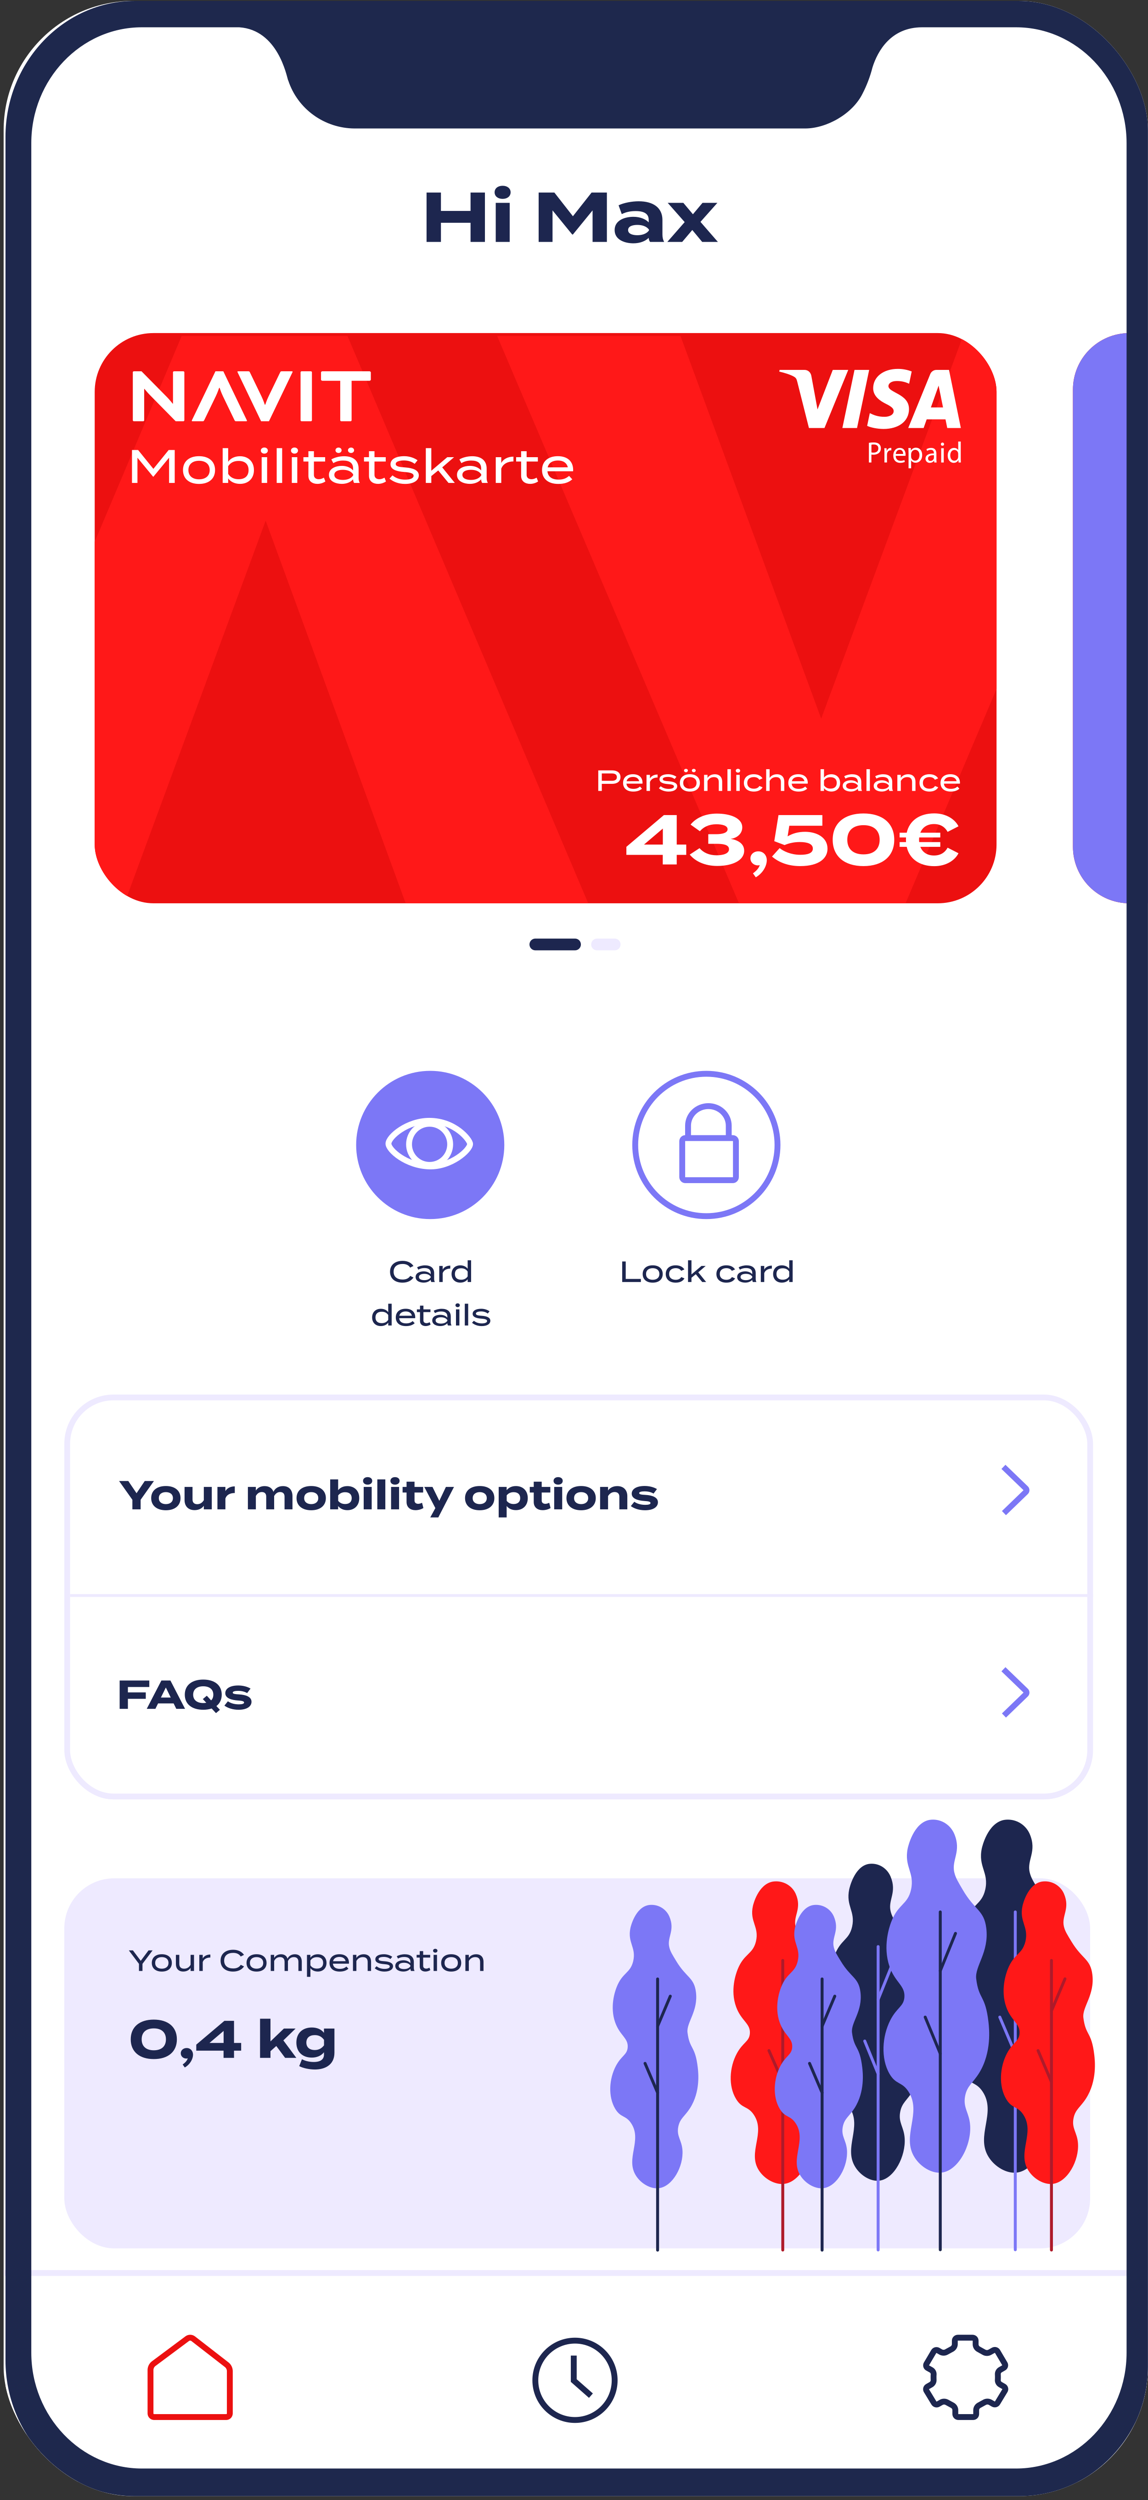
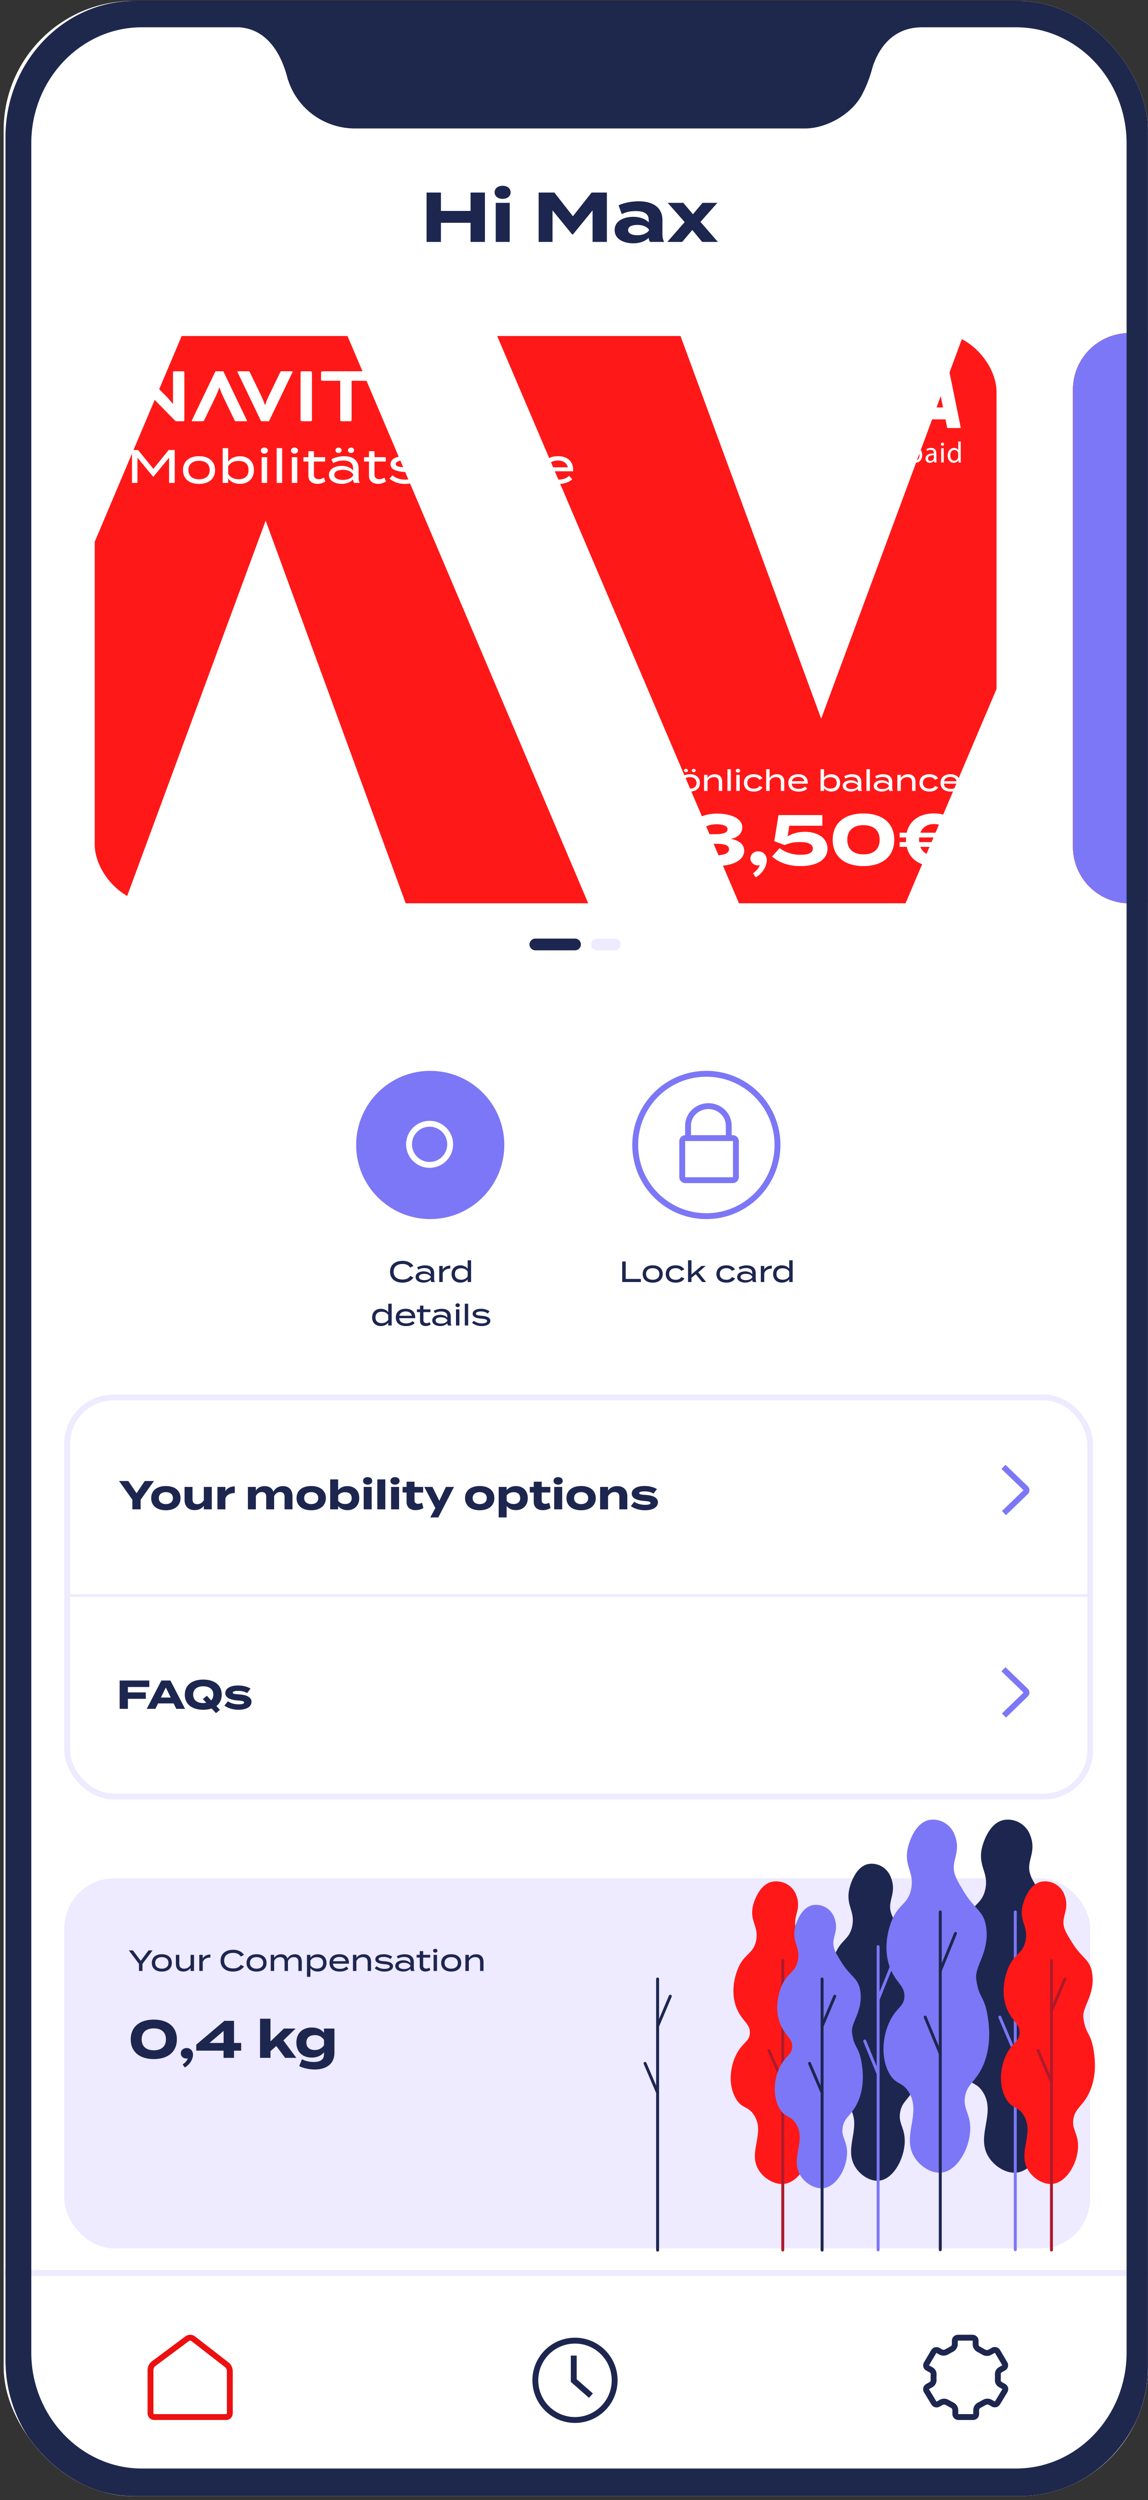
<svg xmlns="http://www.w3.org/2000/svg" fill="none" height="518" viewBox="0 0 238 518" width="238">
  <rect x="0" y="0" width="238" height="518" fill="#333333" stroke="none" />
  <g clip-path="url(#clip0_3631_6199)">
    <rect fill="white" height="517" rx="26.796" width="237.233" x="0.754" y="0.191" />
    <path d="M97.553 39.892H100.535V50.123H97.553V46.162H91.415V50.123H88.433V39.892H91.415V43.706H97.553V39.892ZM104.207 41.207C103.227 41.207 102.54 40.666 102.54 39.848C102.54 39.029 103.227 38.489 104.207 38.489C105.171 38.489 105.858 39.029 105.858 39.848C105.858 40.666 105.171 41.207 104.207 41.207ZM105.668 42.026V50.123H102.774V42.026H105.668ZM122.647 39.892H125.819V50.123H122.852V43.59L118.774 48.588H118.628L114.55 43.59V50.123H111.67V39.892H114.93L118.774 44.803L122.647 39.892ZM132.409 41.704C135.493 41.704 137.334 43.078 137.334 45.577V48.588C137.334 49.173 137.436 49.655 137.685 50.123H134.762C134.601 49.875 134.484 49.568 134.484 49.29V49.275C133.87 49.918 132.745 50.415 131.312 50.415C129.602 50.415 127.424 49.743 127.424 47.667C127.424 45.592 129.602 44.92 131.312 44.92C132.745 44.92 133.87 45.417 134.484 46.074V45.548C134.484 44.32 133.578 43.736 131.809 43.736C130.845 43.736 129.895 43.867 128.901 44.364L128.243 42.537C129.339 42.011 131.005 41.704 132.409 41.704ZM134.542 47.741V47.58C133.987 46.805 132.964 46.6 132.131 46.6C131.312 46.6 130.216 46.805 130.216 47.667C130.216 48.53 131.312 48.734 132.131 48.734C132.964 48.734 133.987 48.53 134.542 47.741ZM148.727 42.026L145.219 45.972L148.829 50.123H145.57L143.524 47.653L141.433 50.123H138.349L141.945 46.016L138.423 42.026H141.667L143.655 44.394L145.643 42.026H148.727Z" fill="#1D264F" />
    <path d="M83.479 265.112C84.173 265.112 84.721 264.887 85.044 264.357L85.72 264.692C85.318 265.313 84.538 265.758 83.46 265.758C81.865 265.758 80.86 264.899 80.86 263.498C80.86 262.098 81.865 261.239 83.491 261.239C84.538 261.239 85.318 261.69 85.714 262.299L85.032 262.64C84.715 262.116 84.173 261.884 83.479 261.884C82.352 261.884 81.603 262.433 81.603 263.498C81.603 264.564 82.352 265.112 83.479 265.112ZM88.129 262.171C89.293 262.171 90.005 262.725 90.005 263.772V264.984C90.005 265.234 90.048 265.435 90.157 265.63H89.42C89.335 265.484 89.293 265.319 89.293 265.161V265.155C89.031 265.478 88.519 265.752 87.837 265.752C87.118 265.752 86.162 265.459 86.162 264.582C86.162 263.712 87.118 263.419 87.837 263.419C88.519 263.419 89.031 263.693 89.293 264.016V263.772C89.293 263.054 88.854 262.731 87.995 262.731C87.502 262.731 87.112 262.841 86.729 263.066L86.473 262.585C86.887 262.335 87.526 262.171 88.129 262.171ZM89.305 264.637V264.534C89.037 264.071 88.47 263.931 87.971 263.931C87.526 263.931 86.863 264.046 86.863 264.582C86.863 265.124 87.526 265.24 87.971 265.24C88.47 265.24 89.037 265.094 89.305 264.637ZM91.777 265.63H91.064V262.293H91.777V263.054C92.045 262.518 92.666 262.226 93.354 262.226V262.847C92.611 262.847 92.002 263.157 91.777 263.785V265.63ZM95.419 262.171C96.132 262.171 96.667 262.469 96.954 262.889V261.123H97.666V265.63H96.954V265.039C96.667 265.453 96.132 265.752 95.419 265.752C94.335 265.752 93.616 265.045 93.616 263.967C93.616 262.883 94.335 262.171 95.419 262.171ZM95.602 265.149C96.156 265.149 96.637 264.954 96.954 264.461V263.462C96.637 262.969 96.156 262.78 95.602 262.78C94.773 262.78 94.311 263.2 94.311 263.967C94.311 264.722 94.773 265.149 95.602 265.149ZM78.951 271.171C79.663 271.171 80.199 271.469 80.485 271.889V270.123H81.198V274.63H80.485V274.039C80.199 274.453 79.663 274.752 78.951 274.752C77.867 274.752 77.148 274.045 77.148 272.967C77.148 271.883 77.867 271.171 78.951 271.171ZM79.133 274.149C79.688 274.149 80.169 273.954 80.485 273.461V272.462C80.169 271.969 79.688 271.78 79.133 271.78C78.305 271.78 77.842 272.2 77.842 272.967C77.842 273.722 78.305 274.149 79.133 274.149ZM82.755 273.12C82.822 273.844 83.352 274.197 84.192 274.197C84.807 274.197 85.191 274.039 85.556 273.716L85.97 274.161C85.514 274.569 84.935 274.758 84.156 274.758C82.822 274.758 82.054 274.064 82.054 272.967C82.054 271.859 82.822 271.165 84.107 271.165C85.306 271.165 86.086 271.792 86.086 272.961C86.086 273.04 86.08 273.083 86.068 273.12H82.755ZM84.113 271.725C83.412 271.725 82.919 272.023 82.785 272.614L85.398 272.608C85.246 271.999 84.771 271.725 84.113 271.725ZM89.083 273.948L89.271 274.441C88.997 274.624 88.626 274.752 88.242 274.752C87.591 274.752 87.073 274.405 87.073 273.71V271.859H86.427V271.293H87.073V270.519H87.785V271.293H89.241V271.859H87.785V273.595C87.785 273.966 88.072 274.149 88.419 274.149C88.668 274.149 88.882 274.057 89.083 273.948ZM91.579 271.171C92.742 271.171 93.454 271.725 93.454 272.772V273.984C93.454 274.234 93.497 274.435 93.607 274.63H92.87C92.785 274.484 92.742 274.319 92.742 274.161V274.155C92.48 274.478 91.969 274.752 91.287 274.752C90.568 274.752 89.612 274.459 89.612 273.582C89.612 272.712 90.568 272.419 91.287 272.419C91.969 272.419 92.48 272.693 92.742 273.016V272.772C92.742 272.054 92.303 271.731 91.445 271.731C90.951 271.731 90.562 271.841 90.178 272.066L89.922 271.585C90.336 271.335 90.976 271.171 91.579 271.171ZM92.754 273.637V273.534C92.486 273.071 91.92 272.931 91.42 272.931C90.976 272.931 90.312 273.046 90.312 273.582C90.312 274.124 90.976 274.24 91.42 274.24C91.92 274.24 92.486 274.094 92.754 273.637ZM94.879 270.836C94.617 270.836 94.422 270.659 94.422 270.44C94.422 270.208 94.617 270.044 94.879 270.044C95.141 270.044 95.33 270.208 95.33 270.44C95.33 270.659 95.141 270.836 94.879 270.836ZM95.239 271.293V274.63H94.532V271.293H95.239ZM97.064 274.63H96.358V270.123H97.064V274.63ZM99.876 272.62C100.9 272.693 101.655 272.973 101.655 273.649C101.655 274.271 101.046 274.758 99.87 274.758C99.054 274.758 98.342 274.49 97.861 274.07L98.244 273.649C98.634 273.984 99.176 274.204 99.889 274.204C100.504 274.204 100.979 274.045 100.979 273.71C100.979 273.375 100.546 273.272 99.761 273.211C98.853 273.144 97.989 272.931 97.989 272.218C97.989 271.567 98.659 271.165 99.779 271.165C100.461 271.165 101.101 271.408 101.49 271.694L101.119 272.157C100.796 271.908 100.352 271.725 99.743 271.719C99.292 271.719 98.665 271.81 98.665 272.176C98.665 272.517 99.194 272.578 99.876 272.62Z" fill="#1D264F" />
    <rect fill="white" height="43.24" width="237.514" x="1.137" y="470.956" />
    <path d="M47.646 500.04C47.646 500.241 47.568 500.434 47.428 500.576C47.289 500.718 47.099 500.798 46.902 500.798H31.948C31.75 500.798 31.561 500.718 31.421 500.576C31.282 500.434 31.203 500.241 31.203 500.04V490.981C31.216 490.748 31.277 490.521 31.381 490.313C31.484 490.105 31.629 489.921 31.806 489.773L38.829 484.542C39.005 484.42 39.212 484.354 39.425 484.354C39.637 484.354 39.845 484.42 40.02 484.542L47.051 489.996C47.226 490.147 47.369 490.333 47.472 490.542C47.574 490.751 47.633 490.979 47.646 491.212V500.04Z" stroke="#EC1010" stroke-miterlimit="10" stroke-width="1.218" />
    <path d="M197.399 486.671C197.559 486.569 197.693 486.432 197.788 486.271C197.884 486.11 197.939 485.929 197.95 485.743V484.973C197.95 484.809 198.017 484.652 198.136 484.536C198.256 484.42 198.418 484.354 198.587 484.354H201.626C201.795 484.354 201.957 484.42 202.077 484.536C202.196 484.652 202.263 484.809 202.263 484.973V485.783C202.274 485.969 202.33 486.15 202.426 486.312C202.522 486.473 202.657 486.61 202.818 486.711L204.054 487.398C204.225 487.482 204.414 487.525 204.607 487.525C204.799 487.525 204.988 487.482 205.159 487.398L205.927 486.968C206 486.927 206.08 486.901 206.163 486.891C206.246 486.88 206.33 486.886 206.411 486.907C206.491 486.929 206.567 486.965 206.633 487.015C206.7 487.064 206.755 487.126 206.797 487.197L208.313 489.763C208.355 489.834 208.382 489.912 208.392 489.992C208.403 490.073 208.397 490.155 208.375 490.233C208.354 490.311 208.316 490.385 208.265 490.449C208.214 490.513 208.15 490.567 208.077 490.608L207.361 491.016C207.202 491.115 207.072 491.253 206.985 491.415C206.899 491.578 206.858 491.761 206.867 491.944C206.867 491.944 206.883 492.129 206.883 492.534C206.883 492.94 206.864 493.113 206.864 493.113C206.853 493.295 206.892 493.476 206.977 493.639C207.061 493.802 207.188 493.94 207.345 494.04L208.109 494.477C208.182 494.518 208.245 494.572 208.295 494.637C208.346 494.702 208.382 494.776 208.403 494.855C208.424 494.933 208.429 495.015 208.418 495.096C208.406 495.176 208.378 495.254 208.335 495.324L206.79 497.875C206.748 497.945 206.692 498.007 206.625 498.056C206.558 498.105 206.482 498.14 206.401 498.161C206.32 498.181 206.235 498.186 206.152 498.175C206.069 498.163 205.99 498.136 205.917 498.095L205.261 497.721C205.09 497.637 204.902 497.593 204.71 497.593C204.519 497.593 204.33 497.637 204.159 497.721L202.932 498.392C202.77 498.492 202.636 498.629 202.539 498.79C202.443 498.952 202.387 499.133 202.378 499.32V500.179C202.378 500.343 202.311 500.501 202.191 500.617C202.072 500.733 201.91 500.798 201.741 500.798H198.692C198.523 500.798 198.361 500.733 198.241 500.617C198.122 500.501 198.055 500.343 198.055 500.179V499.32C198.045 499.133 197.99 498.952 197.894 498.79C197.797 498.629 197.662 498.492 197.501 498.392L196.277 497.727C196.106 497.643 195.916 497.599 195.724 497.599C195.532 497.599 195.343 497.643 195.172 497.727L194.493 498.113C194.348 498.196 194.175 498.219 194.012 498.178C193.849 498.137 193.709 498.035 193.623 497.894L192.069 495.339C192.026 495.269 191.998 495.192 191.987 495.111C191.975 495.031 191.98 494.949 192.001 494.87C192.022 494.791 192.059 494.718 192.109 494.653C192.16 494.588 192.223 494.533 192.295 494.492L193.056 494.056C193.214 493.955 193.342 493.817 193.43 493.655C193.517 493.492 193.561 493.311 193.556 493.128C193.556 493.128 193.541 492.93 193.541 492.531C193.537 492.348 193.544 492.164 193.56 491.981C193.573 491.799 193.535 491.617 193.451 491.454C193.367 491.29 193.24 491.152 193.082 491.053L192.311 490.626C192.238 490.586 192.175 490.532 192.123 490.468C192.072 490.403 192.035 490.33 192.013 490.252C191.991 490.173 191.985 490.091 191.996 490.011C192.007 489.93 192.033 489.852 192.075 489.782L193.592 487.215C193.677 487.075 193.815 486.973 193.978 486.931C194.14 486.889 194.313 486.911 194.458 486.992L195.067 487.339C195.238 487.424 195.427 487.468 195.619 487.468C195.811 487.468 196.001 487.424 196.172 487.339L197.399 486.671Z" stroke="#1D264F" stroke-miterlimit="10" stroke-width="1.218" />
    <path d="M0.754 470.956L238.268 470.956" stroke="#EEEAFF" stroke-width="1.218" />
    <path d="M118.949 488.059V493.235L122.51 496.366" stroke="#1D264F" stroke-miterlimit="10" stroke-width="1.218" />
    <circle cx="119.206" cy="493.185" r="8.222" stroke="#1D264F" stroke-width="1.218" />
    <circle cx="89.194" cy="237.229" fill="#7C77F6" r="14.749" stroke="#7C77F6" stroke-width="1.218" />
-     <path d="M80.535 236.96C80.535 235.539 84.42 232.225 88.998 232.225C94.364 232.225 97.454 236.199 97.454 237.022C97.454 238.304 93.524 241.795 89.006 241.673C84.213 241.542 80.535 238.278 80.535 236.96Z" stroke="white" stroke-miterlimit="10" stroke-width="1.218" />
    <path d="M89.064 241.36C91.418 241.36 93.327 239.451 93.327 237.097C93.327 234.743 91.418 232.834 89.064 232.834C86.709 232.834 84.801 234.743 84.801 237.097C84.801 239.451 86.709 241.36 89.064 241.36Z" stroke="white" stroke-miterlimit="10" stroke-width="1.218" />
-     <path d="M163.637 191.163V193.297H161.664V195.285H158.77V193.297H151.228V191.631L159.004 185.054H161.664V191.163H163.637ZM154.882 191.163H158.785V187.845L154.882 191.163ZM166.394 191.909C167.198 192.844 168.396 193.385 169.931 193.385C171.188 193.385 172.504 193.078 172.504 192.128C172.504 191.163 171.261 191.003 169.829 191.003H168.206V189.015H169.829C171.042 189.015 172.211 188.766 172.211 187.992C172.211 187.188 170.983 186.954 169.873 186.954C168.353 186.954 167.227 187.509 166.467 188.401L164.538 187.027C165.634 185.638 167.578 184.747 169.975 184.747C172.694 184.747 175.251 185.624 175.251 187.612C175.251 188.81 174.287 189.804 172.84 189.979C174.287 190.213 175.646 190.93 175.646 192.435C175.646 194.481 173.176 195.592 170.048 195.592C167.563 195.592 165.532 194.671 164.362 193.239L166.394 191.909ZM178.582 192.567C179.664 192.567 180.336 193.414 180.336 194.408C180.336 195.49 179.62 197.039 178.056 197.945L177.471 197.127C178.202 196.586 178.699 196.06 178.889 195.373C178.831 195.446 178.699 195.475 178.48 195.475C177.632 195.475 176.945 194.861 176.945 194.014C176.945 193.21 177.632 192.567 178.582 192.567ZM183 191.894C183.775 192.537 185.339 193.283 187.268 193.283C188.817 193.283 189.884 192.961 189.884 191.997C189.884 191.032 188.817 190.637 187.166 190.637C186.172 190.637 185.075 190.813 184.023 191.266L181.889 190.462L182.766 185.054H191.857V187.261H185.002L184.652 189.468C185.689 188.839 186.903 188.518 188.276 188.518C190.6 188.518 192.924 189.614 192.924 192.026C192.924 193.955 191.258 195.621 187.268 195.621C184.798 195.621 182.854 194.876 181.421 193.648L183 191.894ZM200.374 195.621C196.457 195.621 194.001 193.619 194.001 190.169C194.001 186.72 196.457 184.718 200.374 184.718C204.305 184.718 206.761 186.72 206.761 190.169C206.761 193.619 204.305 195.621 200.374 195.621ZM200.388 193.195C202.478 193.195 203.735 192.128 203.735 190.169C203.735 188.211 202.478 187.144 200.388 187.144C198.284 187.144 197.027 188.211 197.027 190.169C197.027 192.128 198.284 193.195 200.388 193.195ZM215.005 193.429C216.364 193.429 217.285 192.8 217.826 191.806L220.077 192.961C219.361 194.394 217.577 195.636 215.063 195.636C212.038 195.636 209.919 194.174 209.348 191.631H207.872V190.652H209.202C209.188 190.491 209.188 190.33 209.188 190.169C209.188 190.009 209.188 189.848 209.202 189.687H207.872V188.708H209.348C209.919 186.165 212.038 184.703 215.063 184.703C217.577 184.703 219.361 185.945 220.077 187.378L217.826 188.532C217.285 187.539 216.364 186.91 215.005 186.91C213.602 186.91 212.608 187.582 212.169 188.708H216.306V189.687H211.936C211.921 189.848 211.906 190.009 211.906 190.169C211.906 190.33 211.921 190.491 211.936 190.652H216.306V191.631H212.169C212.608 192.757 213.602 193.429 215.005 193.429Z" fill="white" />
    <path d="M199.56 172.073C200.091 172.107 200.496 172.351 200.496 172.906C200.496 173.52 199.994 173.842 199.19 173.842H196.744V170.431H199.049C199.799 170.431 200.301 170.738 200.301 171.299C200.301 171.688 200.062 172.039 199.56 172.073ZM197.319 170.919V171.869H198.956C199.414 171.869 199.721 171.766 199.721 171.391C199.721 171.016 199.414 170.919 198.956 170.919H197.319ZM199.078 173.355C199.59 173.355 199.896 173.233 199.896 172.848C199.896 172.463 199.59 172.341 199.078 172.341H197.319V173.355H199.078ZM202.516 171.074C203.447 171.074 204.017 171.518 204.017 172.356V173.325C204.017 173.525 204.051 173.686 204.139 173.842H203.549C203.481 173.725 203.447 173.593 203.447 173.467V173.462C203.237 173.72 202.828 173.939 202.282 173.939C201.707 173.939 200.942 173.705 200.942 173.004C200.942 172.307 201.707 172.073 202.282 172.073C202.828 172.073 203.237 172.292 203.447 172.551V172.356C203.447 171.781 203.096 171.523 202.409 171.523C202.014 171.523 201.703 171.61 201.396 171.791L201.191 171.406C201.522 171.206 202.034 171.074 202.516 171.074ZM203.456 173.048V172.965C203.242 172.595 202.789 172.482 202.389 172.482C202.034 172.482 201.503 172.575 201.503 173.004C201.503 173.437 202.034 173.53 202.389 173.53C202.789 173.53 203.242 173.413 203.456 173.048ZM205.444 173.842H204.879V170.236H205.444V173.842ZM207.655 171.074C208.585 171.074 209.155 171.518 209.155 172.356V173.325C209.155 173.525 209.189 173.686 209.277 173.842H208.688C208.619 173.725 208.585 173.593 208.585 173.467V173.462C208.376 173.72 207.966 173.939 207.421 173.939C206.846 173.939 206.081 173.705 206.081 173.004C206.081 172.307 206.846 172.073 207.421 172.073C207.966 172.073 208.376 172.292 208.585 172.551V172.356C208.585 171.781 208.234 171.523 207.547 171.523C207.153 171.523 206.841 171.61 206.534 171.791L206.329 171.406C206.661 171.206 207.172 171.074 207.655 171.074ZM208.595 173.048V172.965C208.381 172.595 207.928 172.482 207.528 172.482C207.172 172.482 206.641 172.575 206.641 173.004C206.641 173.437 207.172 173.53 207.528 173.53C207.928 173.53 208.381 173.413 208.595 173.048ZM210.573 173.842H210.003V171.172H210.573V171.688C210.807 171.308 211.245 171.074 211.791 171.074C212.604 171.074 213.009 171.596 213.009 172.317V173.842H212.444V172.356C212.444 171.83 212.176 171.547 211.645 171.547C211.187 171.547 210.802 171.761 210.573 172.2V173.842ZM216.78 173.238C216.546 173.642 216.088 173.944 215.328 173.944C214.3 173.944 213.676 173.384 213.676 172.512C213.676 171.63 214.3 171.07 215.328 171.07C216.073 171.07 216.531 171.372 216.765 171.757L216.229 171.986C216.054 171.664 215.698 171.542 215.333 171.542C214.699 171.542 214.236 171.864 214.236 172.512C214.236 173.15 214.699 173.472 215.333 173.472C215.698 173.472 216.068 173.345 216.244 173.014L216.78 173.238ZM217.719 172.634C217.773 173.213 218.197 173.496 218.869 173.496C219.361 173.496 219.668 173.369 219.96 173.111L220.292 173.467C219.926 173.793 219.463 173.944 218.84 173.944C217.773 173.944 217.159 173.389 217.159 172.512C217.159 171.625 217.773 171.07 218.801 171.07C219.761 171.07 220.384 171.571 220.384 172.507C220.384 172.57 220.379 172.604 220.37 172.634H217.719ZM218.806 171.518C218.245 171.518 217.851 171.757 217.744 172.229L219.834 172.224C219.712 171.737 219.332 171.518 218.806 171.518Z" fill="white" />
    <circle cx="146.44" cy="237.23" r="14.749" stroke="#7C77F6" stroke-width="1.218" />
    <path d="M129.724 264.984H132.867V265.63H128.994V261.367H129.724V264.984ZM135.315 265.758C134.024 265.758 133.238 265.07 133.238 263.967C133.238 262.859 134.024 262.165 135.315 262.165C136.612 262.165 137.392 262.859 137.392 263.967C137.392 265.07 136.612 265.758 135.315 265.758ZM135.315 265.161C136.107 265.161 136.697 264.765 136.697 263.967C136.697 263.157 136.107 262.761 135.315 262.761C134.529 262.761 133.938 263.157 133.938 263.967C133.938 264.765 134.529 265.161 135.315 265.161ZM141.899 264.875C141.607 265.38 141.034 265.758 140.084 265.758C138.799 265.758 138.02 265.057 138.02 263.967C138.02 262.865 138.799 262.165 140.084 262.165C141.016 262.165 141.589 262.542 141.881 263.023L141.211 263.31C140.992 262.908 140.547 262.755 140.09 262.755C139.299 262.755 138.72 263.157 138.72 263.967C138.72 264.765 139.299 265.167 140.09 265.167C140.547 265.167 141.01 265.009 141.229 264.595L141.899 264.875ZM145.582 265.63L144.248 264.01L143.353 264.741V265.63H142.641V261.123H143.353V264.053L145.424 262.293H146.301L144.766 263.614L146.398 265.63H145.582ZM152.402 264.875C152.11 265.38 151.537 265.758 150.587 265.758C149.302 265.758 148.523 265.057 148.523 263.967C148.523 262.865 149.302 262.165 150.587 262.165C151.519 262.165 152.092 262.542 152.384 263.023L151.714 263.31C151.495 262.908 151.05 262.755 150.593 262.755C149.802 262.755 149.223 263.157 149.223 263.967C149.223 264.765 149.802 265.167 150.593 265.167C151.05 265.167 151.513 265.009 151.732 264.595L152.402 264.875ZM154.794 262.171C155.957 262.171 156.67 262.725 156.67 263.772V264.984C156.67 265.234 156.712 265.435 156.822 265.63H156.085C156 265.484 155.957 265.319 155.957 265.161V265.155C155.695 265.478 155.184 265.752 154.502 265.752C153.783 265.752 152.827 265.459 152.827 264.582C152.827 263.712 153.783 263.419 154.502 263.419C155.184 263.419 155.695 263.693 155.957 264.016V263.772C155.957 263.054 155.519 262.731 154.66 262.731C154.167 262.731 153.777 262.841 153.393 263.066L153.137 262.585C153.552 262.335 154.191 262.171 154.794 262.171ZM155.969 264.637V264.534C155.701 264.071 155.135 263.931 154.636 263.931C154.191 263.931 153.527 264.046 153.527 264.582C153.527 265.124 154.191 265.24 154.636 265.24C155.135 265.24 155.701 265.094 155.969 264.637ZM158.442 265.63H157.729V262.293H158.442V263.054C158.709 262.518 159.331 262.226 160.019 262.226V262.847C159.276 262.847 158.667 263.157 158.442 263.785V265.63ZM162.084 262.171C162.796 262.171 163.332 262.469 163.618 262.889V261.123H164.331V265.63H163.618V265.039C163.332 265.453 162.796 265.752 162.084 265.752C161 265.752 160.281 265.045 160.281 263.967C160.281 262.883 161 262.171 162.084 262.171ZM162.266 265.149C162.821 265.149 163.302 264.954 163.618 264.461V263.462C163.302 262.969 162.821 262.78 162.266 262.78C161.438 262.78 160.975 263.2 160.975 263.967C160.975 264.722 161.438 265.149 162.266 265.149Z" fill="#1D264F" />
    <path d="M151.927 235.806H142.078C141.724 235.806 141.438 236.094 141.438 236.451V243.882C141.438 244.238 141.724 244.527 142.078 244.527H151.927C152.28 244.527 152.567 244.238 152.567 243.882V236.451C152.567 236.094 152.28 235.806 151.927 235.806Z" stroke="#7C77F6" stroke-miterlimit="10" stroke-width="1.218" />
    <path d="M142.645 235.808V233.234C142.645 232.158 143.089 231.127 143.88 230.366C144.671 229.606 145.744 229.179 146.863 229.179C147.982 229.179 149.055 229.606 149.846 230.366C150.637 231.127 151.081 232.158 151.081 233.234V235.808" stroke="#7C77F6" stroke-miterlimit="10" stroke-width="1.218" />
    <g clip-path="url(#clip1_3631_6199)">
      <path d="M397.691 69.01H234.142C227.676 69.01 222.434 74.261 222.434 80.738V175.43C222.434 181.907 227.676 187.158 234.142 187.158H397.691C404.158 187.158 409.4 181.907 409.4 175.43V80.738C409.4 74.261 404.158 69.01 397.691 69.01Z" fill="#EC1010" />
      <path d="M234.142 187.158H256.641V149.86H291.357L322.526 187.158H362.465L327.757 146.991C346.293 141.588 358.763 129.097 358.763 109.348C358.763 82.661 335.893 69.323 306.246 69.01H234.142C231.037 69.01 228.059 70.246 225.863 72.445C223.668 74.645 222.434 77.628 222.434 80.738V175.43C222.434 178.54 223.667 181.523 225.863 183.723C228.059 185.922 231.037 187.158 234.142 187.158ZM256.475 95.168H302.646C314.949 95.168 323.881 98.546 323.881 110.023C323.881 121.5 314.949 124.877 302.646 124.877H256.475V95.168Z" fill="#7C77F6" />
    </g>
    <path d="M119.21 195.685H110.988" stroke="#1D264F" stroke-linecap="round" stroke-width="2.436" />
    <path d="M127.431 195.685H123.777" stroke="#EEEAFF" stroke-linecap="round" stroke-width="2.436" />
    <g clip-path="url(#clip2_3631_6199)">
-       <rect fill="white" height="83.87" rx="10.184" width="213.27" x="13.336" y="288.944" />
      <path d="M24.685 306.853H26.597L28.308 309.386L30.011 306.853H31.915L29.155 310.744V312.724H27.445V310.744L24.685 306.853ZM34.388 312.917C32.518 312.917 31.344 311.952 31.344 310.4C31.344 308.84 32.518 307.893 34.388 307.893C36.25 307.893 37.425 308.84 37.425 310.4C37.425 311.952 36.25 312.917 34.388 312.917ZM34.388 311.642C35.236 311.642 35.848 311.214 35.848 310.4C35.848 309.578 35.236 309.159 34.388 309.159C33.541 309.159 32.929 309.578 32.929 310.4C32.929 311.214 33.541 311.642 34.388 311.642ZM42.254 308.077H43.906V312.724H42.254V311.986C41.86 312.564 41.172 312.891 40.342 312.891C38.991 312.891 38.262 312.028 38.262 310.811V308.077H39.914V310.702C39.914 311.306 40.258 311.658 40.887 311.658C41.44 311.658 41.902 311.398 42.254 310.828V308.077ZM46.73 312.724H45.078V308.077H46.73V308.941C47.116 308.287 47.845 307.968 48.676 307.968V309.344C47.686 309.344 46.973 309.721 46.73 310.484V312.724ZM58.656 307.909C59.998 307.909 60.635 308.799 60.635 309.989V312.724H58.991V310.082C58.991 309.503 58.689 309.142 58.077 309.142C57.548 309.142 57.138 309.428 56.836 309.973V309.989V311.86L56.844 312.724H55.192V310.082C55.192 309.503 54.89 309.142 54.278 309.142C53.749 309.142 53.347 309.419 53.045 309.956V312.724H51.392V308.077H53.045V308.832C53.422 308.237 54.059 307.909 54.856 307.909C55.829 307.909 56.433 308.379 56.693 309.092C57.003 308.404 57.691 307.909 58.656 307.909ZM64.521 312.917C62.651 312.917 61.477 311.952 61.477 310.4C61.477 308.84 62.651 307.893 64.521 307.893C66.383 307.893 67.557 308.84 67.557 310.4C67.557 311.952 66.383 312.917 64.521 312.917ZM64.521 311.642C65.368 311.642 65.98 311.214 65.98 310.4C65.98 309.578 65.368 309.159 64.521 309.159C63.674 309.159 63.062 309.578 63.062 310.4C63.062 311.214 63.674 311.642 64.521 311.642ZM72.018 307.909C73.477 307.909 74.483 308.866 74.483 310.4C74.483 311.935 73.477 312.9 72.018 312.9C71.171 312.9 70.516 312.564 70.105 312.044V312.724H68.453V306.517H70.105V308.757C70.516 308.237 71.171 307.909 72.018 307.909ZM71.556 311.625C72.429 311.625 72.915 311.18 72.915 310.4C72.915 309.629 72.429 309.176 71.556 309.176C70.994 309.176 70.483 309.36 70.114 309.838V310.962C70.483 311.44 70.994 311.625 71.556 311.625ZM76.221 307.608C75.659 307.608 75.265 307.297 75.265 306.828C75.265 306.358 75.659 306.048 76.221 306.048C76.774 306.048 77.168 306.358 77.168 306.828C77.168 307.297 76.774 307.608 76.221 307.608ZM77.059 308.077V312.724H75.399V308.077H77.059ZM79.885 312.724H78.225V306.517H79.885V312.724ZM81.897 307.608C81.335 307.608 80.941 307.297 80.941 306.828C80.941 306.358 81.335 306.048 81.897 306.048C82.45 306.048 82.844 306.358 82.844 306.828C82.844 307.297 82.45 307.608 81.897 307.608ZM82.736 308.077V312.724H81.075V308.077H82.736ZM87.499 311.365L87.775 312.447C87.356 312.732 86.702 312.9 86.14 312.9C85.083 312.9 84.286 312.321 84.286 311.197V309.243H83.464V308.077H84.286V306.995H85.939V308.077H87.725V309.243H85.939V310.92C85.939 311.34 86.249 311.583 86.693 311.583C86.97 311.583 87.23 311.491 87.499 311.365ZM92.445 308.077H94.122L90.868 314.401H89.199L90.256 312.464L87.958 308.077H89.66L91.078 310.962L92.445 308.077ZM99.453 312.917C97.583 312.917 96.409 311.952 96.409 310.4C96.409 308.84 97.583 307.893 99.453 307.893C101.315 307.893 102.489 308.84 102.489 310.4C102.489 311.952 101.315 312.917 99.453 312.917ZM99.453 311.642C100.3 311.642 100.913 311.214 100.913 310.4C100.913 309.578 100.3 309.159 99.453 309.159C98.606 309.159 97.994 309.578 97.994 310.4C97.994 311.214 98.606 311.642 99.453 311.642ZM106.95 312.891C106.103 312.891 105.449 312.564 105.038 312.036V314.401H103.385V308.077H105.038V308.757C105.449 308.237 106.103 307.901 106.95 307.901C108.409 307.901 109.416 308.857 109.416 310.4C109.416 311.935 108.409 312.891 106.95 312.891ZM106.489 309.168C105.927 309.168 105.415 309.36 105.046 309.83V310.962C105.415 311.432 105.927 311.625 106.489 311.625C107.361 311.625 107.847 311.172 107.847 310.4C107.847 309.62 107.361 309.168 106.489 309.168ZM113.864 311.365L114.14 312.447C113.721 312.732 113.067 312.9 112.505 312.9C111.448 312.9 110.651 312.321 110.651 311.197V309.243H109.829V308.077H110.651V306.995H112.304V308.077H114.09V309.243H112.304V310.92C112.304 311.34 112.614 311.583 113.058 311.583C113.335 311.583 113.595 311.491 113.864 311.365ZM115.715 307.608C115.153 307.608 114.759 307.297 114.759 306.828C114.759 306.358 115.153 306.048 115.715 306.048C116.269 306.048 116.663 306.358 116.663 306.828C116.663 307.297 116.269 307.608 115.715 307.608ZM116.554 308.077V312.724H114.893V308.077H116.554ZM120.478 312.917C118.608 312.917 117.434 311.952 117.434 310.4C117.434 308.84 118.608 307.893 120.478 307.893C122.34 307.893 123.514 308.84 123.514 310.4C123.514 311.952 122.34 312.917 120.478 312.917ZM120.478 311.642C121.325 311.642 121.938 311.214 121.938 310.4C121.938 309.578 121.325 309.159 120.478 309.159C119.631 309.159 119.019 309.578 119.019 310.4C119.019 311.214 119.631 311.642 120.478 311.642ZM126.063 312.724H124.41V308.077H126.063V308.815C126.457 308.237 127.144 307.909 127.975 307.909C129.325 307.909 130.055 308.773 130.055 309.989V312.724H128.403V310.098C128.403 309.495 128.059 309.142 127.43 309.142C126.884 309.142 126.415 309.402 126.063 309.973V312.724ZM133.793 309.729C135.269 309.813 136.401 310.241 136.401 311.264C136.401 312.178 135.529 312.917 133.717 312.917C132.476 312.917 131.436 312.539 130.782 312.053L131.503 311.155C132.006 311.524 132.786 311.793 133.767 311.793C134.422 311.793 134.858 311.692 134.858 311.415C134.858 311.147 134.464 311.046 133.6 310.996C132.258 310.904 130.966 310.535 130.966 309.478C130.966 308.53 131.931 307.884 133.658 307.884C134.665 307.884 135.587 308.153 136.2 308.522L135.495 309.461C135.025 309.176 134.396 309 133.616 309C133.105 309 132.509 309.075 132.509 309.36C132.509 309.637 133.004 309.688 133.793 309.729Z" fill="#1D264F" />
      <path d="M30.953 349.539H26.516V350.654H30.223V351.988H26.516V354.06H24.805V348.189H30.953V349.539ZM36.546 354.06L35.992 352.936H32.771L32.218 354.06H30.423L33.459 348.189H35.33L38.366 354.06H36.546ZM33.358 351.72H35.397L34.382 349.64L33.358 351.72ZM45.969 351.124C45.969 352.147 45.566 352.944 44.862 353.481L45.591 354.261L44.778 354.949L43.88 353.992C43.369 354.16 42.79 354.252 42.136 354.252C39.813 354.252 38.311 353.112 38.311 351.124C38.311 349.136 39.813 347.996 42.136 347.996C44.459 347.996 45.969 349.136 45.969 351.124ZM42.136 352.86C42.362 352.86 42.572 352.843 42.765 352.802L42.052 352.038L42.874 351.342L43.771 352.307C44.065 352.022 44.224 351.619 44.224 351.124C44.224 350.017 43.427 349.388 42.136 349.388C40.853 349.388 40.047 350.017 40.047 351.124C40.047 352.231 40.844 352.86 42.136 352.86ZM49.534 351.065C51.01 351.149 52.142 351.577 52.142 352.6C52.142 353.514 51.27 354.252 49.458 354.252C48.217 354.252 47.177 353.875 46.523 353.389L47.244 352.491C47.747 352.86 48.527 353.129 49.509 353.129C50.163 353.129 50.599 353.028 50.599 352.751C50.599 352.483 50.205 352.382 49.341 352.332C47.999 352.24 46.707 351.871 46.707 350.814C46.707 349.866 47.672 349.22 49.4 349.22C50.406 349.22 51.329 349.489 51.941 349.858L51.236 350.797C50.767 350.512 50.138 350.336 49.358 350.336C48.846 350.336 48.251 350.411 48.251 350.696C48.251 350.973 48.745 351.023 49.534 351.065Z" fill="#1D264F" />
      <line stroke="#EEEAFF" stroke-width="0.599" x1="14.531" x2="226.603" y1="330.58" y2="330.58" />
      <line stroke="#EEEAFF" stroke-width="0.599" x1="13.934" x2="226.005" y1="372.515" y2="372.515" />
      <path d="M208.136 313.507L212.663 309.135C212.766 309.035 212.824 308.9 212.824 308.759C212.824 308.618 212.766 308.483 212.663 308.383L208.031 303.922" stroke="#7C77F6" stroke-miterlimit="10" stroke-width="1.198" />
      <path d="M208.136 355.442L212.663 351.069C212.766 350.969 212.824 350.834 212.824 350.694C212.824 350.553 212.766 350.418 212.663 350.318L208.031 345.856" stroke="#7C77F6" stroke-miterlimit="10" stroke-width="1.198" />
    </g>
    <rect height="82.672" rx="9.585" stroke="#EEEAFF" stroke-width="1.198" width="212.072" x="13.935" y="289.543" />
    <rect fill="#EEEAFF" height="76.681" rx="10.353" width="212.671" x="13.332" y="389.173" />
    <path d="M31.881 426.627C28.943 426.627 27.101 425.125 27.101 422.538C27.101 419.951 28.943 418.449 31.881 418.449C34.829 418.449 36.671 419.951 36.671 422.538C36.671 425.125 34.829 426.627 31.881 426.627ZM31.892 424.807C33.459 424.807 34.402 424.007 34.402 422.538C34.402 421.069 33.459 420.269 31.892 420.269C30.313 420.269 29.37 421.069 29.37 422.538C29.37 424.007 30.313 424.807 31.892 424.807ZM38.703 424.336C39.514 424.336 40.019 424.972 40.019 425.717C40.019 426.528 39.481 427.69 38.309 428.37L37.87 427.756C38.418 427.351 38.791 426.956 38.933 426.441C38.89 426.496 38.791 426.518 38.627 426.518C37.991 426.518 37.475 426.057 37.475 425.421C37.475 424.818 37.991 424.336 38.703 424.336ZM49.997 423.284V424.884H48.517V426.375H46.346V424.884H40.69V423.634L46.522 418.701H48.517V423.284H49.997ZM43.431 423.284H46.358V420.795L43.431 423.284ZM59.11 426.375L57.28 423.919L56.074 424.994V426.375H53.914V418.263H56.074V422.966L58.858 420.302H61.281L58.748 422.757L61.434 426.375H59.11ZM69.335 420.302V425.301C69.335 427.965 67.197 428.787 65.29 428.787C64.183 428.787 62.801 428.513 62.034 428.085L62.604 426.649C63.119 426.967 64.051 427.23 65.038 427.23C66.496 427.23 67.165 426.66 67.165 425.695V425.213C66.594 425.958 65.652 426.32 64.654 426.32C62.714 426.32 61.442 425.147 61.442 423.207C61.442 421.256 62.714 420.083 64.654 420.083C65.695 420.083 66.594 420.444 67.165 421.19V420.302H69.335ZM65.268 424.753C66.035 424.753 66.671 424.446 67.175 423.777V422.637C66.671 421.946 66.035 421.661 65.268 421.661C64.128 421.661 63.514 422.253 63.514 423.207C63.514 424.15 64.128 424.753 65.268 424.753Z" fill="#1D264F" />
    <path d="M26.708 404.105H27.554L29.18 406.267L30.794 404.105H31.634L29.54 406.894V408.368H28.809V406.894L26.708 404.105ZM33.548 408.496C32.257 408.496 31.471 407.808 31.471 406.706C31.471 405.597 32.257 404.903 33.548 404.903C34.845 404.903 35.625 405.597 35.625 406.706C35.625 407.808 34.845 408.496 33.548 408.496ZM33.548 407.899C34.34 407.899 34.93 407.503 34.93 406.706C34.93 405.896 34.34 405.5 33.548 405.5C32.762 405.5 32.172 405.896 32.172 406.706C32.172 407.503 32.762 407.899 33.548 407.899ZM39.511 405.031H40.224V408.368H39.511V407.723C39.219 408.198 38.671 408.49 37.989 408.49C36.971 408.49 36.466 407.838 36.466 406.937V405.031H37.172V406.888C37.172 407.546 37.508 407.899 38.171 407.899C38.744 407.899 39.225 407.631 39.511 407.083V405.031ZM42.032 408.368H41.32V405.031H42.032V405.792C42.3 405.256 42.921 404.964 43.61 404.964V405.585C42.867 405.585 42.258 405.896 42.032 406.523V408.368ZM48.347 407.851C49.041 407.851 49.589 407.625 49.912 407.095L50.588 407.43C50.186 408.051 49.406 408.496 48.328 408.496C46.733 408.496 45.728 407.637 45.728 406.237C45.728 404.836 46.733 403.977 48.359 403.977C49.406 403.977 50.186 404.428 50.582 405.037L49.9 405.378C49.583 404.854 49.041 404.623 48.347 404.623C47.22 404.623 46.471 405.171 46.471 406.237C46.471 407.302 47.22 407.851 48.347 407.851ZM53.186 408.496C51.895 408.496 51.109 407.808 51.109 406.706C51.109 405.597 51.895 404.903 53.186 404.903C54.483 404.903 55.263 405.597 55.263 406.706C55.263 407.808 54.483 408.496 53.186 408.496ZM53.186 407.899C53.978 407.899 54.569 407.503 54.569 406.706C54.569 405.896 53.978 405.5 53.186 405.5C52.401 405.5 51.81 405.896 51.81 406.706C51.81 407.503 52.401 407.899 53.186 407.899ZM61.135 404.909C62.139 404.909 62.566 405.585 62.566 406.45V408.368H61.865V406.492C61.865 405.877 61.573 405.5 60.922 405.5C60.361 405.5 59.947 405.792 59.697 406.322V406.45V407.869L59.703 408.368H58.997V406.492C58.997 405.877 58.705 405.5 58.053 405.5C57.493 405.5 57.091 405.786 56.841 406.298V408.368H56.129V405.031H56.841V405.676C57.103 405.207 57.627 404.909 58.266 404.909C59.015 404.909 59.442 405.287 59.612 405.835C59.856 405.274 60.428 404.909 61.135 404.909ZM65.887 408.49C65.175 408.49 64.639 408.192 64.353 407.771V409.586H63.64V405.031H64.353V405.628C64.639 405.207 65.175 404.909 65.887 404.909C66.971 404.909 67.69 405.615 67.69 406.699C67.69 407.777 66.971 408.49 65.887 408.49ZM65.705 405.512C65.15 405.512 64.669 405.707 64.353 406.2V407.199C64.669 407.692 65.15 407.881 65.705 407.881C66.533 407.881 66.996 407.461 66.996 406.699C66.996 405.938 66.533 405.512 65.705 405.512ZM69.016 406.858C69.082 407.583 69.612 407.936 70.453 407.936C71.068 407.936 71.451 407.777 71.817 407.455L72.231 407.899C71.774 408.307 71.196 408.496 70.416 408.496C69.082 408.496 68.315 407.802 68.315 406.706C68.315 405.597 69.082 404.903 70.368 404.903C71.567 404.903 72.347 405.53 72.347 406.699C72.347 406.779 72.341 406.821 72.329 406.858H69.016ZM70.374 405.463C69.673 405.463 69.18 405.762 69.046 406.352L71.659 406.346C71.506 405.737 71.031 405.463 70.374 405.463ZM73.886 408.368H73.174V405.031H73.886V405.676C74.179 405.201 74.727 404.909 75.409 404.909C76.426 404.909 76.931 405.561 76.931 406.462V408.368H76.225V406.511C76.225 405.853 75.89 405.5 75.226 405.5C74.654 405.5 74.172 405.768 73.886 406.316V408.368ZM79.702 406.358C80.725 406.432 81.481 406.712 81.481 407.388C81.481 408.009 80.871 408.496 79.696 408.496C78.88 408.496 78.168 408.228 77.686 407.808L78.07 407.388C78.46 407.723 79.002 407.942 79.714 407.942C80.329 407.942 80.805 407.784 80.805 407.449C80.805 407.114 80.372 407.01 79.587 406.949C78.679 406.882 77.814 406.669 77.814 405.956C77.814 405.305 78.484 404.903 79.605 404.903C80.287 404.903 80.926 405.146 81.316 405.433L80.945 405.896C80.622 405.646 80.177 405.463 79.568 405.457C79.118 405.457 78.49 405.548 78.49 405.914C78.49 406.255 79.02 406.316 79.702 406.358ZM83.918 404.909C85.081 404.909 85.793 405.463 85.793 406.511V407.723C85.793 407.972 85.836 408.173 85.946 408.368H85.209C85.124 408.222 85.081 408.058 85.081 407.899V407.893C84.819 408.216 84.308 408.49 83.625 408.49C82.907 408.49 81.951 408.198 81.951 407.321C81.951 406.45 82.907 406.157 83.625 406.157C84.308 406.157 84.819 406.432 85.081 406.754V406.511C85.081 405.792 84.642 405.469 83.784 405.469C83.29 405.469 82.901 405.579 82.517 405.804L82.261 405.323C82.675 405.073 83.315 404.909 83.918 404.909ZM85.093 407.375V407.272C84.825 406.809 84.259 406.669 83.759 406.669C83.315 406.669 82.651 406.785 82.651 407.321C82.651 407.863 83.315 407.978 83.759 407.978C84.259 407.978 84.825 407.832 85.093 407.375ZM89.028 407.686L89.217 408.179C88.943 408.362 88.571 408.49 88.188 408.49C87.536 408.49 87.018 408.143 87.018 407.449V405.597H86.373V405.031H87.018V404.257H87.731V405.031H89.186V405.597H87.731V407.333C87.731 407.704 88.017 407.887 88.364 407.887C88.614 407.887 88.827 407.796 89.028 407.686ZM90.239 404.574C89.978 404.574 89.783 404.397 89.783 404.178C89.783 403.947 89.978 403.782 90.239 403.782C90.501 403.782 90.69 403.947 90.69 404.178C90.69 404.397 90.501 404.574 90.239 404.574ZM90.599 405.031V408.368H89.892V405.031H90.599ZM93.539 408.496C92.248 408.496 91.462 407.808 91.462 406.706C91.462 405.597 92.248 404.903 93.539 404.903C94.836 404.903 95.616 405.597 95.616 406.706C95.616 407.808 94.836 408.496 93.539 408.496ZM93.539 407.899C94.331 407.899 94.921 407.503 94.921 406.706C94.921 405.896 94.331 405.5 93.539 405.5C92.753 405.5 92.163 405.896 92.163 406.706C92.163 407.503 92.753 407.899 93.539 407.899ZM97.194 408.368H96.481V405.031H97.194V405.676C97.486 405.201 98.034 404.909 98.717 404.909C99.734 404.909 100.239 405.561 100.239 406.462V408.368H99.533V406.511C99.533 405.853 99.198 405.5 98.534 405.5C97.961 405.5 97.48 405.768 97.194 406.316V408.368Z" fill="#1D264F" />
    <g clip-path="url(#clip3_3631_6199)">
      <path d="M162.579 452.484C160.674 452.714 158.484 451.452 157.359 449.734C154.866 445.952 158.843 441.917 156.251 438.125C154.991 436.283 153.865 436.96 152.612 434.918C150.953 432.219 151.227 428.287 152.768 425.448C154.033 423.124 155.336 423.017 155.461 421.323C155.614 419.233 153.68 418.748 152.612 415.823C151.341 412.347 152.569 408.927 152.929 408.033C154.25 404.723 156.069 404.974 156.725 402.231C157.437 399.175 155.361 398.188 156.091 394.899C156.148 394.651 157.159 390.399 160.207 389.856C161.172 389.706 162.16 389.87 163.018 390.321C163.875 390.772 164.554 391.485 164.947 392.348C166.342 395.49 164.384 396.927 164.947 399.175C165.196 400.158 165.659 400.842 166.528 402.231C168.832 405.957 170.601 405.826 171.025 409.106C171.573 413.358 168.814 415.823 169.106 418.071C169.6 421.852 170.843 420.89 171.434 425.747C171.57 426.874 172.083 431.102 169.693 434.756C168.497 436.585 167.379 437.042 167.001 438.881C166.563 441.02 167.781 441.803 167.952 444.075C168.223 447.63 165.737 452.099 162.579 452.484Z" fill="#FF1818" />
      <path d="M162.281 466.188V406.196" stroke="#AE1A2A" stroke-linecap="round" stroke-miterlimit="10" stroke-width="0.609" />
      <path d="M165.173 410.005L162.281 416.65" stroke="#AE1A2A" stroke-linecap="round" stroke-miterlimit="10" stroke-width="0.609" />
      <path d="M159.418 424.872L162.281 431.359" stroke="#AE1A2A" stroke-linecap="round" stroke-miterlimit="10" stroke-width="0.609" />
    </g>
    <g clip-path="url(#clip4_3631_6199)">
-       <path d="M136.601 453.375C134.87 453.591 132.879 452.409 131.856 450.799C129.59 447.258 133.206 443.479 130.849 439.928C129.703 438.203 128.68 438.837 127.541 436.925C126.032 434.397 126.281 430.715 127.683 428.055C128.832 425.879 130.017 425.779 130.13 424.192C130.27 422.235 128.512 421.781 127.541 419.042C126.385 415.787 127.502 412.584 127.829 411.747C129.03 408.647 130.684 408.882 131.28 406.313C131.927 403.451 130.04 402.527 130.703 399.446C130.755 399.214 131.675 395.232 134.446 394.723C135.322 394.583 136.221 394.736 137 395.159C137.78 395.581 138.397 396.249 138.754 397.057C140.023 400 138.243 401.345 138.754 403.451C138.981 404.372 139.402 405.012 140.191 406.313C142.286 409.802 143.895 409.68 144.28 412.751C144.778 416.733 142.269 419.042 142.535 421.147C142.985 424.688 144.115 423.787 144.652 428.336C144.775 429.391 145.241 433.351 143.069 436.773C141.981 438.486 140.965 438.914 140.622 440.636C140.224 442.639 141.331 443.373 141.486 445.501C141.732 448.829 139.473 453.014 136.601 453.375Z" fill="#7C77F6" />
      <path d="M136.332 466.211V410.028" stroke="#1D264F" stroke-linecap="round" stroke-miterlimit="10" stroke-width="0.609" />
      <path d="M138.961 413.595L136.332 419.818" stroke="#1D264F" stroke-linecap="round" stroke-miterlimit="10" stroke-width="0.609" />
      <path d="M133.73 427.519L136.333 433.593" stroke="#1D264F" stroke-linecap="round" stroke-miterlimit="10" stroke-width="0.609" />
    </g>
    <g clip-path="url(#clip5_3631_6199)">
      <path d="M182.34 451.815C180.493 452.056 178.369 450.735 177.278 448.934C174.861 444.973 178.718 440.745 176.204 436.773C174.982 434.843 173.891 435.552 172.675 433.413C171.066 430.586 171.332 426.466 172.827 423.492C174.053 421.057 175.317 420.946 175.438 419.17C175.586 416.981 173.711 416.473 172.675 413.408C171.443 409.768 172.634 406.184 172.983 405.248C174.264 401.78 176.028 402.043 176.664 399.169C177.354 395.968 175.341 394.934 176.049 391.488C176.104 391.229 177.085 386.774 180.041 386.205C180.976 386.048 181.934 386.22 182.766 386.692C183.598 387.165 184.255 387.911 184.636 388.816C185.99 392.107 184.091 393.613 184.636 395.968C184.878 396.998 185.327 397.714 186.17 399.169C188.404 403.073 190.12 402.936 190.531 406.372C191.062 410.826 188.386 413.408 188.669 415.764C189.149 419.725 190.354 418.717 190.927 423.805C191.059 424.986 191.556 429.416 189.239 433.244C188.079 435.16 186.995 435.639 186.629 437.565C186.204 439.805 187.385 440.626 187.551 443.007C187.813 446.73 185.403 451.412 182.34 451.815Z" fill="#1D264F" />
      <path d="M182.051 466.172V403.324" stroke="#7C77F6" stroke-linecap="round" stroke-miterlimit="10" stroke-width="0.609" />
      <path d="M184.855 407.314L182.051 414.276" stroke="#7C77F6" stroke-linecap="round" stroke-miterlimit="10" stroke-width="0.609" />
      <path d="M179.273 422.89L182.05 429.685" stroke="#7C77F6" stroke-linecap="round" stroke-miterlimit="10" stroke-width="0.609" />
    </g>
    <g clip-path="url(#clip6_3631_6199)">
      <path d="M210.822 450.142C208.686 450.41 206.231 448.938 204.969 446.933C202.174 442.522 206.634 437.813 203.727 433.39C202.314 431.24 201.052 432.03 199.647 429.648C197.787 426.5 198.094 421.912 199.823 418.6C201.24 415.888 202.701 415.764 202.841 413.787C203.013 411.349 200.845 410.783 199.647 407.37C198.222 403.316 199.599 399.325 200.002 398.283C201.483 394.421 203.524 394.713 204.258 391.513C205.057 387.948 202.729 386.797 203.548 382.959C203.611 382.67 204.745 377.709 208.163 377.076C209.244 376.901 210.352 377.092 211.314 377.618C212.276 378.144 213.036 378.976 213.477 379.983C215.042 383.649 212.846 385.325 213.477 387.948C213.756 389.095 214.275 389.893 215.25 391.513C217.833 395.86 219.817 395.708 220.292 399.534C220.907 404.495 217.812 407.37 218.14 409.993C218.695 414.405 220.088 413.282 220.751 418.948C220.903 420.264 221.478 425.197 218.799 429.46C217.457 431.593 216.204 432.127 215.781 434.272C215.29 436.767 216.655 437.681 216.847 440.332C217.15 444.479 214.363 449.692 210.822 450.142Z" fill="#1D264F" />
      <path d="M210.484 466.131V396.142" stroke="#7C77F6" stroke-linecap="round" stroke-miterlimit="10" stroke-width="0.609" />
      <path d="M213.726 400.585L210.484 408.337" stroke="#7C77F6" stroke-linecap="round" stroke-miterlimit="10" stroke-width="0.609" />
      <path d="M207.273 417.931L210.483 425.498" stroke="#7C77F6" stroke-linecap="round" stroke-miterlimit="10" stroke-width="0.609" />
    </g>
    <g clip-path="url(#clip7_3631_6199)">
      <path d="M218.274 452.484C216.427 452.714 214.303 451.452 213.212 449.734C210.795 445.952 214.652 441.917 212.138 438.125C210.916 436.283 209.824 436.96 208.609 434.918C207 432.219 207.266 428.287 208.761 425.448C209.987 423.124 211.251 423.017 211.371 421.323C211.52 419.233 209.645 418.748 208.609 415.823C207.376 412.347 208.568 408.927 208.916 408.033C210.197 404.723 211.962 404.974 212.597 402.231C213.288 399.175 211.275 398.188 211.982 394.899C212.038 394.651 213.018 390.399 215.974 389.856C216.909 389.706 217.868 389.87 218.699 390.321C219.531 390.772 220.189 391.485 220.57 392.348C221.923 395.49 220.024 396.927 220.57 399.175C220.812 400.158 221.261 400.842 222.103 402.231C224.337 405.957 226.053 405.826 226.464 409.106C226.996 413.358 224.32 415.823 224.603 418.071C225.083 421.852 226.288 420.89 226.861 425.747C226.992 426.874 227.49 431.102 225.173 434.756C224.012 436.585 222.928 437.042 222.562 438.881C222.138 441.02 223.319 441.803 223.484 444.075C223.747 447.63 221.337 452.099 218.274 452.484Z" fill="#FF1818" />
      <path d="M217.984 466.188V406.196" stroke="#AE1A2A" stroke-linecap="round" stroke-miterlimit="10" stroke-width="0.609" />
      <path d="M220.788 410.005L217.984 416.65" stroke="#AE1A2A" stroke-linecap="round" stroke-miterlimit="10" stroke-width="0.609" />
      <path d="M215.207 424.872L217.983 431.359" stroke="#AE1A2A" stroke-linecap="round" stroke-miterlimit="10" stroke-width="0.609" />
    </g>
    <g clip-path="url(#clip8_3631_6199)">
      <path d="M195.263 450.142C193.185 450.41 190.796 448.938 189.568 446.933C186.849 442.522 191.188 437.813 188.36 433.39C186.985 431.24 185.758 432.03 184.39 429.648C182.58 426.5 182.879 421.912 184.561 418.6C185.94 415.888 187.362 415.764 187.498 413.787C187.665 411.349 185.556 410.783 184.39 407.37C183.003 403.316 184.344 399.325 184.736 398.283C186.177 394.421 188.162 394.713 188.877 391.513C189.654 387.948 187.389 386.797 188.185 382.959C188.247 382.67 189.351 377.709 192.676 377.076C193.728 376.901 194.806 377.092 195.742 377.618C196.678 378.144 197.418 378.976 197.846 379.983C199.369 383.649 197.232 385.325 197.846 387.948C198.118 389.095 198.623 389.893 199.571 391.513C202.084 395.86 204.015 395.708 204.477 399.534C205.075 404.495 202.065 407.37 202.383 409.993C202.923 414.405 204.279 413.282 204.924 418.948C205.071 420.264 205.631 425.197 203.024 429.46C201.719 431.593 200.5 432.127 200.088 434.272C199.61 436.767 200.938 437.681 201.125 440.332C201.42 444.479 198.709 449.692 195.263 450.142Z" fill="#7C77F6" />
      <path d="M194.934 466.131V396.142" stroke="#1D264F" stroke-linecap="round" stroke-miterlimit="10" stroke-width="0.609" />
      <path d="M198.088 400.585L194.934 408.337" stroke="#1D264F" stroke-linecap="round" stroke-miterlimit="10" stroke-width="0.609" />
      <path d="M191.809 417.931L194.932 425.498" stroke="#1D264F" stroke-linecap="round" stroke-miterlimit="10" stroke-width="0.609" />
    </g>
    <g clip-path="url(#clip9_3631_6199)">
      <path d="M170.707 453.375C168.975 453.591 166.984 452.409 165.961 450.799C163.695 447.258 167.311 443.479 164.954 439.928C163.808 438.203 162.786 438.837 161.646 436.925C160.138 434.397 160.387 430.715 161.788 428.055C162.938 425.879 164.123 425.779 164.236 424.192C164.375 422.235 162.617 421.781 161.646 419.042C160.491 415.787 161.607 412.584 161.934 411.747C163.135 408.647 164.789 408.882 165.385 406.313C166.032 403.451 164.145 402.527 164.809 399.446C164.86 399.214 165.78 395.232 168.551 394.723C169.428 394.583 170.326 394.736 171.106 395.159C171.886 395.581 172.502 396.249 172.859 397.057C174.128 400 172.348 401.345 172.859 403.451C173.086 404.372 173.507 405.012 174.297 406.313C176.391 409.802 178 409.68 178.385 412.751C178.884 416.733 176.375 419.042 176.64 421.147C177.09 424.688 178.22 423.787 178.757 428.336C178.88 429.391 179.347 433.351 177.175 436.773C176.087 438.486 175.071 438.914 174.727 440.636C174.329 442.639 175.436 443.373 175.592 445.501C175.838 448.829 173.578 453.014 170.707 453.375Z" fill="#7C77F6" />
      <path d="M170.434 466.211V410.028" stroke="#1D264F" stroke-linecap="round" stroke-miterlimit="10" stroke-width="0.609" />
      <path d="M173.062 413.595L170.434 419.818" stroke="#1D264F" stroke-linecap="round" stroke-miterlimit="10" stroke-width="0.609" />
      <path d="M167.832 427.519L170.435 433.593" stroke="#1D264F" stroke-linecap="round" stroke-miterlimit="10" stroke-width="0.609" />
    </g>
    <g clip-path="url(#clip10_3631_6199)">
-       <rect fill="#EC1010" height="118.148" rx="12.18" width="186.966" x="19.633" y="69.01" />
      <path d="M187.736 187.157H153.202L103.07 69.618H141.082L170.245 148.902L199.65 69.618H237.662L187.736 187.157Z" fill="#FF1818" />
      <path d="M37.664 69.618H72.042L121.947 187.157H84.107L55.076 107.873L25.805 187.157H-12.035L37.664 69.618Z" fill="#FF1818" />
      <path d="M34.965 93.241H36.222V100.062H35.053V94.829L31.808 98.766H31.74L28.495 94.829V100.062H27.365V93.241H28.632L31.799 97.148L34.965 93.241ZM41.261 100.266C39.196 100.266 37.938 99.165 37.938 97.401C37.938 95.628 39.196 94.517 41.261 94.517C43.337 94.517 44.584 95.628 44.584 97.401C44.584 99.165 43.337 100.266 41.261 100.266ZM41.261 99.311C42.528 99.311 43.473 98.678 43.473 97.401C43.473 96.105 42.528 95.472 41.261 95.472C40.004 95.472 39.059 96.105 39.059 97.401C39.059 98.678 40.004 99.311 41.261 99.311ZM49.76 94.527C51.494 94.527 52.644 95.667 52.644 97.401C52.644 99.126 51.494 100.256 49.76 100.256C48.62 100.256 47.762 99.779 47.304 99.116V100.062H46.164V92.851H47.304V95.677C47.762 95.004 48.62 94.527 49.76 94.527ZM49.467 99.292C50.792 99.292 51.533 98.61 51.533 97.401C51.533 96.174 50.792 95.501 49.467 95.501C48.581 95.501 47.811 95.803 47.304 96.593V98.191C47.811 98.98 48.581 99.292 49.467 99.292ZM54.804 93.991C54.385 93.991 54.073 93.708 54.073 93.358C54.073 92.987 54.385 92.724 54.804 92.724C55.223 92.724 55.525 92.987 55.525 93.358C55.525 93.708 55.223 93.991 54.804 93.991ZM55.379 94.722V100.062H54.248V94.722H55.379ZM58.495 100.062H57.364V92.851H58.495V100.062ZM61.055 93.991C60.636 93.991 60.324 93.708 60.324 93.358C60.324 92.987 60.636 92.724 61.055 92.724C61.474 92.724 61.776 92.987 61.776 93.358C61.776 93.708 61.474 93.991 61.055 93.991ZM61.63 94.722V100.062H60.5V94.722H61.63ZM67.153 98.97L67.455 99.76C67.017 100.052 66.422 100.256 65.808 100.256C64.766 100.256 63.938 99.701 63.938 98.59V95.628H62.905V94.722H63.938V93.484H65.078V94.722H67.406V95.628H65.078V98.405C65.078 98.999 65.535 99.292 66.091 99.292C66.49 99.292 66.832 99.146 67.153 98.97ZM70.192 93.855C69.812 93.855 69.549 93.601 69.549 93.299C69.549 92.978 69.812 92.734 70.192 92.734C70.553 92.734 70.816 92.978 70.816 93.299C70.816 93.601 70.553 93.855 70.192 93.855ZM72.784 93.855C72.414 93.855 72.141 93.601 72.141 93.299C72.141 92.978 72.414 92.734 72.784 92.734C73.145 92.734 73.408 92.978 73.408 93.299C73.408 93.601 73.145 93.855 72.784 93.855ZM71.342 94.527C73.203 94.527 74.343 95.414 74.343 97.09V99.029C74.343 99.428 74.411 99.75 74.587 100.062H73.408C73.271 99.828 73.203 99.565 73.203 99.311V99.302C72.784 99.818 71.966 100.256 70.874 100.256C69.724 100.256 68.195 99.789 68.195 98.385C68.195 96.992 69.724 96.524 70.874 96.524C71.966 96.524 72.784 96.963 73.203 97.479V97.09C73.203 95.94 72.501 95.423 71.127 95.423C70.338 95.423 69.715 95.599 69.101 95.959L68.692 95.189C69.354 94.79 70.377 94.527 71.342 94.527ZM73.222 98.473V98.308C72.794 97.567 71.888 97.343 71.089 97.343C70.377 97.343 69.315 97.528 69.315 98.385C69.315 99.253 70.377 99.438 71.089 99.438C71.888 99.438 72.794 99.204 73.222 98.473ZM79.713 98.97L80.016 99.76C79.577 100.052 78.983 100.256 78.369 100.256C77.326 100.256 76.498 99.701 76.498 98.59V95.628H75.465V94.722H76.498V93.484H77.638V94.722H79.967V95.628H77.638V98.405C77.638 98.999 78.096 99.292 78.651 99.292C79.051 99.292 79.392 99.146 79.713 98.97ZM83.98 96.846C85.617 96.963 86.826 97.411 86.826 98.493C86.826 99.487 85.851 100.266 83.971 100.266C82.665 100.266 81.525 99.837 80.755 99.165L81.369 98.493C81.993 99.029 82.86 99.379 84 99.379C84.984 99.379 85.744 99.126 85.744 98.59C85.744 98.054 85.052 97.889 83.795 97.791C82.343 97.684 80.96 97.343 80.96 96.203C80.96 95.16 82.031 94.517 83.824 94.517C84.916 94.517 85.939 94.907 86.562 95.365L85.968 96.105C85.452 95.706 84.74 95.414 83.766 95.404C83.045 95.404 82.041 95.55 82.041 96.135C82.041 96.68 82.889 96.778 83.98 96.846ZM92.986 100.062L90.852 97.47L89.419 98.639V100.062H88.279V92.851H89.419V97.538L92.733 94.722H94.136L91.68 96.836L94.292 100.062H92.986ZM97.89 94.527C99.751 94.527 100.891 95.414 100.891 97.09V99.029C100.891 99.428 100.96 99.75 101.135 100.062H99.956C99.82 99.828 99.751 99.565 99.751 99.311V99.302C99.332 99.818 98.514 100.256 97.422 100.256C96.273 100.256 94.743 99.789 94.743 98.385C94.743 96.992 96.273 96.524 97.422 96.524C98.514 96.524 99.332 96.963 99.751 97.479V97.09C99.751 95.94 99.05 95.423 97.676 95.423C96.886 95.423 96.263 95.599 95.649 95.959L95.24 95.189C95.902 94.79 96.925 94.527 97.89 94.527ZM99.771 98.473V98.308C99.342 97.567 98.436 97.343 97.637 97.343C96.925 97.343 95.863 97.528 95.863 98.385C95.863 99.253 96.925 99.438 97.637 99.438C98.436 99.438 99.342 99.204 99.771 98.473ZM103.921 100.062H102.781V94.722H103.921V95.94C104.35 95.082 105.344 94.615 106.445 94.615V95.608C105.256 95.608 104.282 96.105 103.921 97.109V100.062ZM111.253 98.97L111.555 99.76C111.116 100.052 110.522 100.256 109.908 100.256C108.865 100.256 108.037 99.701 108.037 98.59V95.628H107.004V94.722H108.037V93.484H109.177V94.722H111.506V95.628H109.177V98.405C109.177 98.999 109.635 99.292 110.191 99.292C110.59 99.292 110.931 99.146 111.253 98.97ZM113.494 97.645C113.601 98.805 114.449 99.37 115.793 99.37C116.778 99.37 117.391 99.116 117.976 98.6L118.639 99.311C117.908 99.964 116.982 100.266 115.735 100.266C113.601 100.266 112.373 99.155 112.373 97.401C112.373 95.628 113.601 94.517 115.657 94.517C117.577 94.517 118.824 95.521 118.824 97.392C118.824 97.518 118.814 97.587 118.795 97.645H113.494ZM115.667 95.414C114.546 95.414 113.757 95.891 113.543 96.836L117.723 96.826C117.479 95.852 116.719 95.414 115.667 95.414Z" fill="white" />
      <path d="M180.192 76.642L177.678 88.683H174.639L177.154 76.642H180.192ZM192.988 84.417L194.588 79.895L195.509 84.417H192.988ZM196.385 88.683H199.199L196.744 76.642H194.147C193.867 76.641 193.593 76.726 193.362 76.883C193.131 77.041 192.953 77.265 192.852 77.526L188.29 88.685H191.482L192.117 86.887H196.019L196.383 88.685L196.385 88.683ZM188.448 84.753C188.461 81.574 184.157 81.399 184.187 79.979C184.195 79.547 184.598 79.088 185.477 78.97C186.507 78.871 187.545 79.058 188.476 79.509L189.01 76.962C188.102 76.612 187.138 76.431 186.165 76.429C183.159 76.429 181.043 78.065 181.025 80.409C181.007 82.141 182.536 83.109 183.694 83.684C184.878 84.275 185.272 84.654 185.272 85.181C185.264 85.989 184.326 86.345 183.452 86.359C181.922 86.384 181.035 85.936 180.326 85.599L179.775 88.238C180.486 88.572 181.797 88.863 183.158 88.878C186.353 88.878 188.442 87.26 188.453 84.754L188.448 84.753ZM175.852 76.642L170.925 88.683H167.708L165.282 79.074C165.135 78.482 165.006 78.265 164.554 78.015C163.826 77.609 162.613 77.229 161.555 76.993L161.626 76.642H166.801C167.461 76.642 168.054 77.091 168.203 77.87L169.485 84.838L172.649 76.642H175.852Z" fill="white" />
      <path d="M180.656 93.74C180.797 93.773 180.942 93.787 181.087 93.783C181.715 93.783 182.097 93.465 182.097 92.907C182.097 92.349 181.715 92.092 181.147 92.092C180.984 92.088 180.822 92.102 180.662 92.136V93.74H180.656ZM180.137 91.75C180.467 91.695 180.801 91.668 181.135 91.67C181.65 91.67 182.026 91.791 182.265 92.013C182.381 92.124 182.473 92.258 182.534 92.407C182.595 92.556 182.623 92.716 182.618 92.877C182.634 93.2 182.522 93.517 182.307 93.759C182.026 94.059 181.579 94.211 181.076 94.211C180.935 94.216 180.794 94.204 180.656 94.175V95.829H180.137V91.75Z" fill="white" />
      <path d="M183.359 93.787C183.359 93.438 183.359 93.138 183.336 92.863H183.797L183.82 93.45H183.838C183.969 93.052 184.292 92.801 184.645 92.801C184.693 92.802 184.741 92.805 184.788 92.813V93.321C184.729 93.31 184.67 93.306 184.61 93.309C184.239 93.309 183.975 93.59 183.904 93.996C183.891 94.079 183.885 94.162 183.886 94.246V95.823H183.359V93.787Z" fill="white" />
      <path d="M187.238 94.06C187.245 93.723 187.101 93.189 186.51 93.189C185.973 93.189 185.745 93.686 185.703 94.06H187.238ZM185.696 94.445C185.707 95.172 186.156 95.474 186.689 95.474C186.964 95.484 187.237 95.431 187.489 95.322L187.585 95.707C187.279 95.84 186.948 95.905 186.615 95.898C185.723 95.898 185.191 95.291 185.191 94.396C185.191 93.501 185.705 92.804 186.549 92.804C187.499 92.804 187.744 93.653 187.744 94.194C187.746 94.278 187.74 94.362 187.726 94.445H185.696Z" fill="white" />
      <path d="M193.624 94.316C193.049 94.304 192.398 94.408 192.398 94.984C192.398 95.34 192.625 95.499 192.883 95.499C193.039 95.503 193.193 95.458 193.321 95.368C193.449 95.279 193.546 95.151 193.595 95.002C193.612 94.947 193.62 94.888 193.62 94.83V94.316H193.624ZM194.132 95.119C194.129 95.356 194.143 95.594 194.174 95.83H193.702L193.66 95.456H193.641C193.54 95.595 193.407 95.708 193.253 95.785C193.099 95.862 192.929 95.901 192.757 95.898C192.642 95.904 192.527 95.888 192.419 95.848C192.31 95.808 192.212 95.746 192.128 95.667C192.045 95.587 191.98 95.491 191.935 95.384C191.891 95.278 191.869 95.164 191.871 95.049C191.871 94.333 192.494 93.941 193.612 93.946V93.885C193.612 93.643 193.546 93.199 192.955 93.205C192.685 93.202 192.421 93.279 192.195 93.426L192.074 93.062C192.363 92.89 192.695 92.802 193.031 92.805C193.916 92.805 194.13 93.423 194.13 94.018V95.121L194.132 95.119Z" fill="white" />
      <path d="M195.128 95.829V92.865H195.654V95.829H195.128ZM195.714 92.032C195.716 92.076 195.709 92.12 195.692 92.161C195.676 92.202 195.652 92.239 195.62 92.27C195.588 92.302 195.551 92.326 195.509 92.341C195.468 92.357 195.424 92.364 195.38 92.362C195.337 92.362 195.294 92.354 195.255 92.337C195.215 92.321 195.179 92.296 195.15 92.265C195.12 92.234 195.097 92.198 195.082 92.157C195.067 92.117 195.061 92.074 195.063 92.032C195.061 91.987 195.068 91.944 195.084 91.902C195.1 91.861 195.124 91.824 195.155 91.792C195.185 91.761 195.222 91.736 195.263 91.719C195.304 91.702 195.348 91.694 195.392 91.694C195.436 91.694 195.479 91.702 195.519 91.719C195.56 91.736 195.596 91.761 195.626 91.793C195.657 91.824 195.68 91.862 195.695 91.903C195.71 91.944 195.717 91.988 195.714 92.032Z" fill="white" />
      <path d="M198.654 94.071C198.655 93.995 198.647 93.919 198.63 93.844C198.593 93.67 198.498 93.514 198.36 93.401C198.221 93.288 198.049 93.227 197.871 93.226C197.326 93.226 197.003 93.711 197.003 94.366C197.003 94.972 197.297 95.457 197.852 95.457C198.035 95.454 198.211 95.389 198.351 95.272C198.492 95.155 198.588 94.994 198.624 94.815C198.642 94.738 198.65 94.66 198.648 94.582V94.066L198.654 94.071ZM199.175 91.481V95.063C199.175 95.328 199.186 95.627 199.198 95.83H198.732L198.708 95.316H198.691C198.602 95.496 198.463 95.646 198.291 95.749C198.119 95.853 197.921 95.904 197.72 95.898C197.02 95.898 196.477 95.291 196.477 94.39C196.471 93.404 197.075 92.804 197.774 92.804C198.222 92.804 198.515 93.018 198.647 93.251H198.659V91.483L199.175 91.481Z" fill="white" />
      <path d="M188.888 94.593C188.886 94.668 188.895 94.743 188.914 94.816C188.958 94.997 189.063 95.158 189.21 95.273C189.357 95.388 189.538 95.45 189.724 95.45C190.298 95.45 190.629 94.981 190.629 94.297C190.629 93.706 190.316 93.2 189.743 93.2C189.551 93.203 189.367 93.27 189.218 93.391C189.07 93.512 188.967 93.679 188.925 93.866C188.904 93.936 188.891 94.008 188.888 94.081V94.597V94.593ZM188.354 93.799C188.354 93.417 188.34 93.109 188.328 92.823H188.815L188.845 93.334H188.858C188.965 93.151 189.12 93.001 189.306 92.9C189.493 92.799 189.704 92.751 189.915 92.761C190.646 92.761 191.183 93.371 191.183 94.271C191.183 95.342 190.524 95.873 189.823 95.873C189.643 95.88 189.464 95.841 189.303 95.759C189.143 95.677 189.006 95.555 188.906 95.405H188.894V97.025H188.36V93.802L188.354 93.799Z" fill="white" />
      <path d="M142.269 174.99V177.124H140.296V179.111H137.402V177.124H129.86V175.457L137.636 168.88H140.296V174.99H142.269ZM133.514 174.99H137.417V171.672L133.514 174.99ZM145.026 175.735C145.83 176.67 147.028 177.211 148.563 177.211C149.82 177.211 151.136 176.904 151.136 175.954C151.136 174.99 149.893 174.829 148.461 174.829H146.838V172.841H148.461C149.674 172.841 150.843 172.592 150.843 171.818C150.843 171.014 149.615 170.78 148.505 170.78C146.984 170.78 145.859 171.335 145.099 172.227L143.17 170.853C144.266 169.465 146.21 168.573 148.607 168.573C151.326 168.573 153.883 169.45 153.883 171.438C153.883 172.636 152.919 173.63 151.472 173.806C152.919 174.039 154.278 174.756 154.278 176.261C154.278 178.307 151.808 179.418 148.68 179.418C146.195 179.418 144.164 178.497 142.994 177.065L145.026 175.735ZM157.214 176.393C158.296 176.393 158.968 177.24 158.968 178.234C158.968 179.316 158.252 180.865 156.688 181.771L156.103 180.953C156.834 180.412 157.331 179.886 157.521 179.199C157.463 179.272 157.331 179.301 157.112 179.301C156.264 179.301 155.577 178.687 155.577 177.84C155.577 177.036 156.264 176.393 157.214 176.393ZM161.632 175.72C162.407 176.363 163.971 177.109 165.9 177.109C167.449 177.109 168.516 176.787 168.516 175.823C168.516 174.858 167.449 174.463 165.798 174.463C164.804 174.463 163.707 174.639 162.655 175.092L160.521 174.288L161.398 168.88H170.489V171.087H163.634L163.284 173.294C164.321 172.666 165.534 172.344 166.908 172.344C169.232 172.344 171.556 173.44 171.556 175.852C171.556 177.781 169.89 179.448 165.9 179.448C163.43 179.448 161.486 178.702 160.053 177.474L161.632 175.72ZM179.006 179.448C175.088 179.448 172.633 177.445 172.633 173.996C172.633 170.546 175.088 168.544 179.006 168.544C182.937 168.544 185.393 170.546 185.393 173.996C185.393 177.445 182.937 179.448 179.006 179.448ZM179.02 177.021C181.11 177.021 182.367 175.954 182.367 173.996C182.367 172.037 181.11 170.97 179.02 170.97C176.915 170.97 175.658 172.037 175.658 173.996C175.658 175.954 176.915 177.021 179.02 177.021ZM193.637 177.255C194.996 177.255 195.917 176.627 196.458 175.633L198.709 176.787C197.993 178.22 196.209 179.462 193.695 179.462C190.67 179.462 188.55 178 187.98 175.457H186.504V174.478H187.834C187.82 174.317 187.82 174.156 187.82 173.996C187.82 173.835 187.82 173.674 187.834 173.513H186.504V172.534H187.98C188.55 169.991 190.67 168.529 193.695 168.529C196.209 168.529 197.993 169.772 198.709 171.204L196.458 172.359C195.917 171.365 194.996 170.736 193.637 170.736C192.234 170.736 191.24 171.409 190.801 172.534H194.938V173.513H190.568C190.553 173.674 190.538 173.835 190.538 173.996C190.538 174.156 190.553 174.317 190.568 174.478H194.938V175.457H190.801C191.24 176.583 192.234 177.255 193.637 177.255Z" fill="white" />
      <path d="M126.913 159.617C127.948 159.617 128.637 160.122 128.637 161.011C128.637 161.907 127.948 162.406 126.913 162.406H124.763V163.88H124.033V159.617H126.913ZM126.852 161.779C127.48 161.779 127.888 161.56 127.888 161.018C127.888 160.469 127.48 160.256 126.852 160.256H124.763V161.779H126.852ZM129.875 162.37C129.942 163.094 130.472 163.447 131.313 163.447C131.928 163.447 132.311 163.289 132.677 162.966L133.091 163.411C132.634 163.819 132.056 164.008 131.276 164.008C129.942 164.008 129.175 163.314 129.175 162.217C129.175 161.109 129.942 160.415 131.227 160.415C132.427 160.415 133.207 161.042 133.207 162.211C133.207 162.29 133.201 162.333 133.188 162.37H129.875ZM131.234 160.975C130.533 160.975 130.04 161.273 129.906 161.864L132.519 161.858C132.366 161.249 131.891 160.975 131.234 160.975ZM134.746 163.88H134.034V160.543H134.746V161.304C135.014 160.768 135.635 160.476 136.324 160.476V161.097C135.581 161.097 134.972 161.407 134.746 162.035V163.88ZM138.617 161.87C139.64 161.943 140.396 162.223 140.396 162.899C140.396 163.521 139.787 164.008 138.611 164.008C137.795 164.008 137.083 163.74 136.601 163.32L136.985 162.899C137.375 163.234 137.917 163.454 138.629 163.454C139.245 163.454 139.72 163.295 139.72 162.96C139.72 162.625 139.287 162.522 138.502 162.461C137.594 162.394 136.729 162.181 136.729 161.468C136.729 160.817 137.399 160.415 138.52 160.415C139.202 160.415 139.841 160.658 140.231 160.944L139.86 161.407C139.537 161.158 139.092 160.975 138.483 160.969C138.033 160.969 137.405 161.06 137.405 161.426C137.405 161.767 137.935 161.828 138.617 161.87ZM142.218 160C141.98 160 141.816 159.842 141.816 159.653C141.816 159.452 141.98 159.3 142.218 159.3C142.443 159.3 142.608 159.452 142.608 159.653C142.608 159.842 142.443 160 142.218 160ZM143.838 160C143.606 160 143.436 159.842 143.436 159.653C143.436 159.452 143.606 159.3 143.838 159.3C144.063 159.3 144.227 159.452 144.227 159.653C144.227 159.842 144.063 160 143.838 160ZM143.022 164.008C141.731 164.008 140.945 163.32 140.945 162.217C140.945 161.109 141.731 160.415 143.022 160.415C144.319 160.415 145.098 161.109 145.098 162.217C145.098 163.32 144.319 164.008 143.022 164.008ZM143.022 163.411C143.813 163.411 144.404 163.015 144.404 162.217C144.404 161.407 143.813 161.011 143.022 161.011C142.236 161.011 141.645 161.407 141.645 162.217C141.645 163.015 142.236 163.411 143.022 163.411ZM146.677 163.88H145.964V160.543H146.677V161.188C146.969 160.713 147.517 160.421 148.199 160.421C149.216 160.421 149.722 161.072 149.722 161.974V163.88H149.015V162.022C149.015 161.365 148.68 161.011 148.016 161.011C147.444 161.011 146.963 161.279 146.677 161.828V163.88ZM151.518 163.88H150.812V159.373H151.518V163.88ZM152.997 160.086C152.735 160.086 152.54 159.909 152.54 159.69C152.54 159.458 152.735 159.294 152.997 159.294C153.258 159.294 153.447 159.458 153.447 159.69C153.447 159.909 153.258 160.086 152.997 160.086ZM153.356 160.543V163.88H152.649V160.543H153.356ZM158.099 163.125C157.807 163.63 157.234 164.008 156.284 164.008C154.999 164.008 154.219 163.307 154.219 162.217C154.219 161.115 154.999 160.415 156.284 160.415C157.216 160.415 157.788 160.792 158.081 161.273L157.411 161.56C157.191 161.158 156.747 161.005 156.29 161.005C155.498 161.005 154.92 161.407 154.92 162.217C154.92 163.015 155.498 163.417 156.29 163.417C156.747 163.417 157.21 163.259 157.429 162.845L158.099 163.125ZM161.075 160.421C162.092 160.421 162.598 161.072 162.598 161.974V163.88H161.891V162.022C161.891 161.365 161.556 161.011 160.893 161.011C160.32 161.011 159.839 161.279 159.553 161.828V163.88H158.84V160.543V159.373H159.553V160.567V161.188C159.845 160.713 160.393 160.421 161.075 160.421ZM164.132 162.37C164.199 163.094 164.729 163.447 165.57 163.447C166.185 163.447 166.568 163.289 166.934 162.966L167.348 163.411C166.891 163.819 166.313 164.008 165.533 164.008C164.199 164.008 163.432 163.314 163.432 162.217C163.432 161.109 164.199 160.415 165.484 160.415C166.684 160.415 167.464 161.042 167.464 162.211C167.464 162.29 167.457 162.333 167.445 162.37H164.132ZM165.49 160.975C164.79 160.975 164.297 161.273 164.163 161.864L166.775 161.858C166.623 161.249 166.148 160.975 165.49 160.975ZM172.364 160.421C173.448 160.421 174.166 161.133 174.166 162.217C174.166 163.295 173.448 164.002 172.364 164.002C171.651 164.002 171.115 163.703 170.829 163.289V163.88H170.116V159.373H170.829V161.139C171.115 160.719 171.651 160.421 172.364 160.421ZM172.181 163.399C173.009 163.399 173.472 162.972 173.472 162.217C173.472 161.45 173.009 161.03 172.181 161.03C171.627 161.03 171.146 161.219 170.829 161.712V162.711C171.146 163.204 171.627 163.399 172.181 163.399ZM176.679 160.421C177.843 160.421 178.555 160.975 178.555 162.022V163.234C178.555 163.484 178.598 163.685 178.707 163.88H177.97C177.885 163.734 177.843 163.569 177.843 163.411V163.405C177.581 163.728 177.069 164.002 176.387 164.002C175.668 164.002 174.712 163.709 174.712 162.832C174.712 161.962 175.668 161.669 176.387 161.669C177.069 161.669 177.581 161.943 177.843 162.266V162.022C177.843 161.304 177.404 160.981 176.545 160.981C176.052 160.981 175.662 161.091 175.279 161.316L175.023 160.835C175.437 160.585 176.076 160.421 176.679 160.421ZM177.855 162.887V162.784C177.587 162.321 177.02 162.181 176.521 162.181C176.076 162.181 175.413 162.296 175.413 162.832C175.413 163.374 176.076 163.49 176.521 163.49C177.02 163.49 177.587 163.344 177.855 162.887ZM180.339 163.88H179.633V159.373H180.339V163.88ZM183.102 160.421C184.266 160.421 184.978 160.975 184.978 162.022V163.234C184.978 163.484 185.021 163.685 185.13 163.88H184.394C184.308 163.734 184.266 163.569 184.266 163.411V163.405C184.004 163.728 183.492 164.002 182.81 164.002C182.092 164.002 181.135 163.709 181.135 162.832C181.135 161.962 182.092 161.669 182.81 161.669C183.492 161.669 184.004 161.943 184.266 162.266V162.022C184.266 161.304 183.827 160.981 182.968 160.981C182.475 160.981 182.085 161.091 181.702 161.316L181.446 160.835C181.86 160.585 182.5 160.421 183.102 160.421ZM184.278 162.887V162.784C184.01 162.321 183.444 162.181 182.944 162.181C182.5 162.181 181.836 162.296 181.836 162.832C181.836 163.374 182.5 163.49 182.944 163.49C183.444 163.49 184.01 163.344 184.278 162.887ZM186.75 163.88H186.037V160.543H186.75V161.188C187.042 160.713 187.59 160.421 188.273 160.421C189.29 160.421 189.795 161.072 189.795 161.974V163.88H189.089V162.022C189.089 161.365 188.754 161.011 188.09 161.011C187.517 161.011 187.036 161.279 186.75 161.828V163.88ZM194.509 163.125C194.216 163.63 193.644 164.008 192.694 164.008C191.409 164.008 190.629 163.307 190.629 162.217C190.629 161.115 191.409 160.415 192.694 160.415C193.626 160.415 194.198 160.792 194.49 161.273L193.82 161.56C193.601 161.158 193.157 161.005 192.7 161.005C191.908 161.005 191.33 161.407 191.33 162.217C191.33 163.015 191.908 163.417 192.7 163.417C193.157 163.417 193.619 163.259 193.839 162.845L194.509 163.125ZM195.683 162.37C195.75 163.094 196.28 163.447 197.12 163.447C197.735 163.447 198.119 163.289 198.484 162.966L198.899 163.411C198.442 163.819 197.863 164.008 197.084 164.008C195.75 164.008 194.983 163.314 194.983 162.217C194.983 161.109 195.75 160.415 197.035 160.415C198.235 160.415 199.014 161.042 199.014 162.211C199.014 162.29 199.008 162.333 198.996 162.37H195.683ZM197.041 160.975C196.341 160.975 195.847 161.273 195.713 161.864L198.326 161.858C198.174 161.249 197.699 160.975 197.041 160.975Z" fill="white" />
      <g clip-path="url(#clip11_3631_6199)">
        <path d="M36.422 87.28L31.122 81.897C30.568 81.344 29.945 80.568 29.945 80.568H29.893V87.073C29.893 87.178 29.788 87.28 29.686 87.28H27.743C27.638 87.28 27.535 87.175 27.535 87.073V77.134C27.535 77.029 27.64 76.927 27.743 76.927H29.336L34.584 82.242C35.156 82.812 35.796 83.639 35.796 83.639H35.864V77.134C35.864 77.029 35.97 76.927 36.072 76.927H38.012C38.117 76.927 38.22 77.032 38.22 77.134V87.073C38.22 87.178 38.115 87.28 38.012 87.28H36.419H36.422Z" fill="white" />
        <path d="M54.216 82.137C54.58 82.88 54.893 83.846 54.893 83.846H54.998C54.998 83.846 55.311 82.88 55.675 82.137L58.079 77.151C58.184 76.944 58.236 76.927 58.443 76.927H60.523C60.628 76.927 60.662 76.978 60.662 77.032C60.662 77.085 60.611 77.187 60.557 77.289L55.758 87.28H54.131L49.332 77.289C49.281 77.185 49.227 77.083 49.227 77.032C49.227 76.981 49.261 76.927 49.366 76.927H51.445C51.653 76.927 51.704 76.944 51.81 77.151L54.219 82.137H54.216Z" fill="white" />
        <path d="M46.21 82.069C45.846 81.327 45.533 80.361 45.533 80.361H45.427C45.427 80.361 45.114 81.327 44.75 82.069L42.341 87.056C42.236 87.263 42.184 87.28 41.977 87.28H39.897C39.792 87.28 39.758 87.229 39.758 87.175C39.758 87.121 39.809 87.019 39.863 86.917L44.668 76.927H46.295L51.094 86.917C51.145 87.022 51.199 87.124 51.199 87.175C51.199 87.226 51.165 87.28 51.06 87.28H48.98C48.773 87.28 48.721 87.263 48.616 87.056L46.207 82.069H46.21Z" fill="white" />
        <path d="M64.668 87.073C64.668 87.178 64.563 87.28 64.46 87.28H62.52C62.415 87.28 62.312 87.175 62.312 87.073V77.134C62.312 77.029 62.418 76.927 62.52 76.927H64.46C64.566 76.927 64.668 77.032 64.668 77.134V87.073Z" fill="white" />
        <path d="M66.796 78.893C66.691 78.893 66.555 78.754 66.555 78.652V77.168C66.555 77.063 66.694 76.927 66.796 76.927H76.636C76.742 76.927 76.878 77.066 76.878 77.168V78.652C76.878 78.757 76.739 78.893 76.636 78.893H72.893V87.073C72.893 87.178 72.787 87.28 72.685 87.28H70.745C70.64 87.28 70.537 87.175 70.537 87.073V78.893H66.794H66.796Z" fill="white" />
      </g>
    </g>
    <path d="M211.55 0.191H27.957C13.224 0.191 1.137 12.841 1.137 28.341V489.042C1.137 504.482 13.224 517.191 27.957 517.191H211.55C226.283 517.191 238.37 504.542 238.37 489.042V28.311C238.37 12.841 226.283 0.191 211.55 0.191ZM191.164 5.655H210.648C223.276 5.655 233.559 16.464 233.559 29.648V487.468C233.559 500.652 223.276 511.46 210.648 511.46H29.4C16.832 511.46 6.489 500.652 6.489 487.468V29.648C6.489 16.464 16.772 5.655 29.4 5.655H49.606C57.604 6.19 59.408 15.692 59.709 16.582L59.768 16.701C60.711 19.566 62.542 22.065 65.003 23.845C67.464 25.625 70.429 26.596 73.479 26.619H166.929C171.319 26.619 176.731 23.65 178.836 19.374C179.72 17.653 180.406 15.841 180.881 13.969C181.963 10.525 184.729 5.655 191.164 5.655Z" fill="#1E284D" />
  </g>
  <defs>
    <clipPath id="clip0_3631_6199">
      <rect fill="white" height="517" rx="26.796" width="237.233" x="0.754" y="0.191" />
    </clipPath>
    <clipPath id="clip1_3631_6199">
      <rect fill="white" height="118.148" transform="translate(222.434 69.01)" width="186.966" />
    </clipPath>
    <clipPath id="clip2_3631_6199">
      <rect fill="white" height="83.87" rx="10.184" width="213.27" x="13.336" y="288.944" />
    </clipPath>
    <clipPath id="clip3_3631_6199">
      <rect fill="white" height="76.735" transform="translate(151.484 389.797)" width="20.097" />
    </clipPath>
    <clipPath id="clip4_3631_6199">
      <rect fill="white" height="71.863" transform="translate(126.516 394.669)" width="18.27" />
    </clipPath>
    <clipPath id="clip5_3631_6199">
      <rect fill="white" height="80.389" transform="translate(171.582 386.144)" width="19.488" />
    </clipPath>
    <clipPath id="clip6_3631_6199">
      <rect fill="white" height="89.525" transform="translate(198.379 377.008)" width="22.533" />
    </clipPath>
    <clipPath id="clip7_3631_6199">
      <rect fill="white" height="76.735" transform="translate(207.516 389.797)" width="19.488" />
    </clipPath>
    <clipPath id="clip8_3631_6199">
      <rect fill="white" height="89.525" transform="translate(183.156 377.008)" width="21.924" />
    </clipPath>
    <clipPath id="clip9_3631_6199">
      <rect fill="white" height="71.863" transform="translate(160.621 394.669)" width="18.27" />
    </clipPath>
    <clipPath id="clip10_3631_6199">
      <rect fill="white" height="118.148" rx="12.18" width="186.966" x="19.633" y="69.01" />
    </clipPath>
    <clipPath id="clip11_3631_6199">
      <rect fill="white" height="10.353" transform="translate(26.941 76.927)" width="49.939" />
    </clipPath>
  </defs>
</svg>